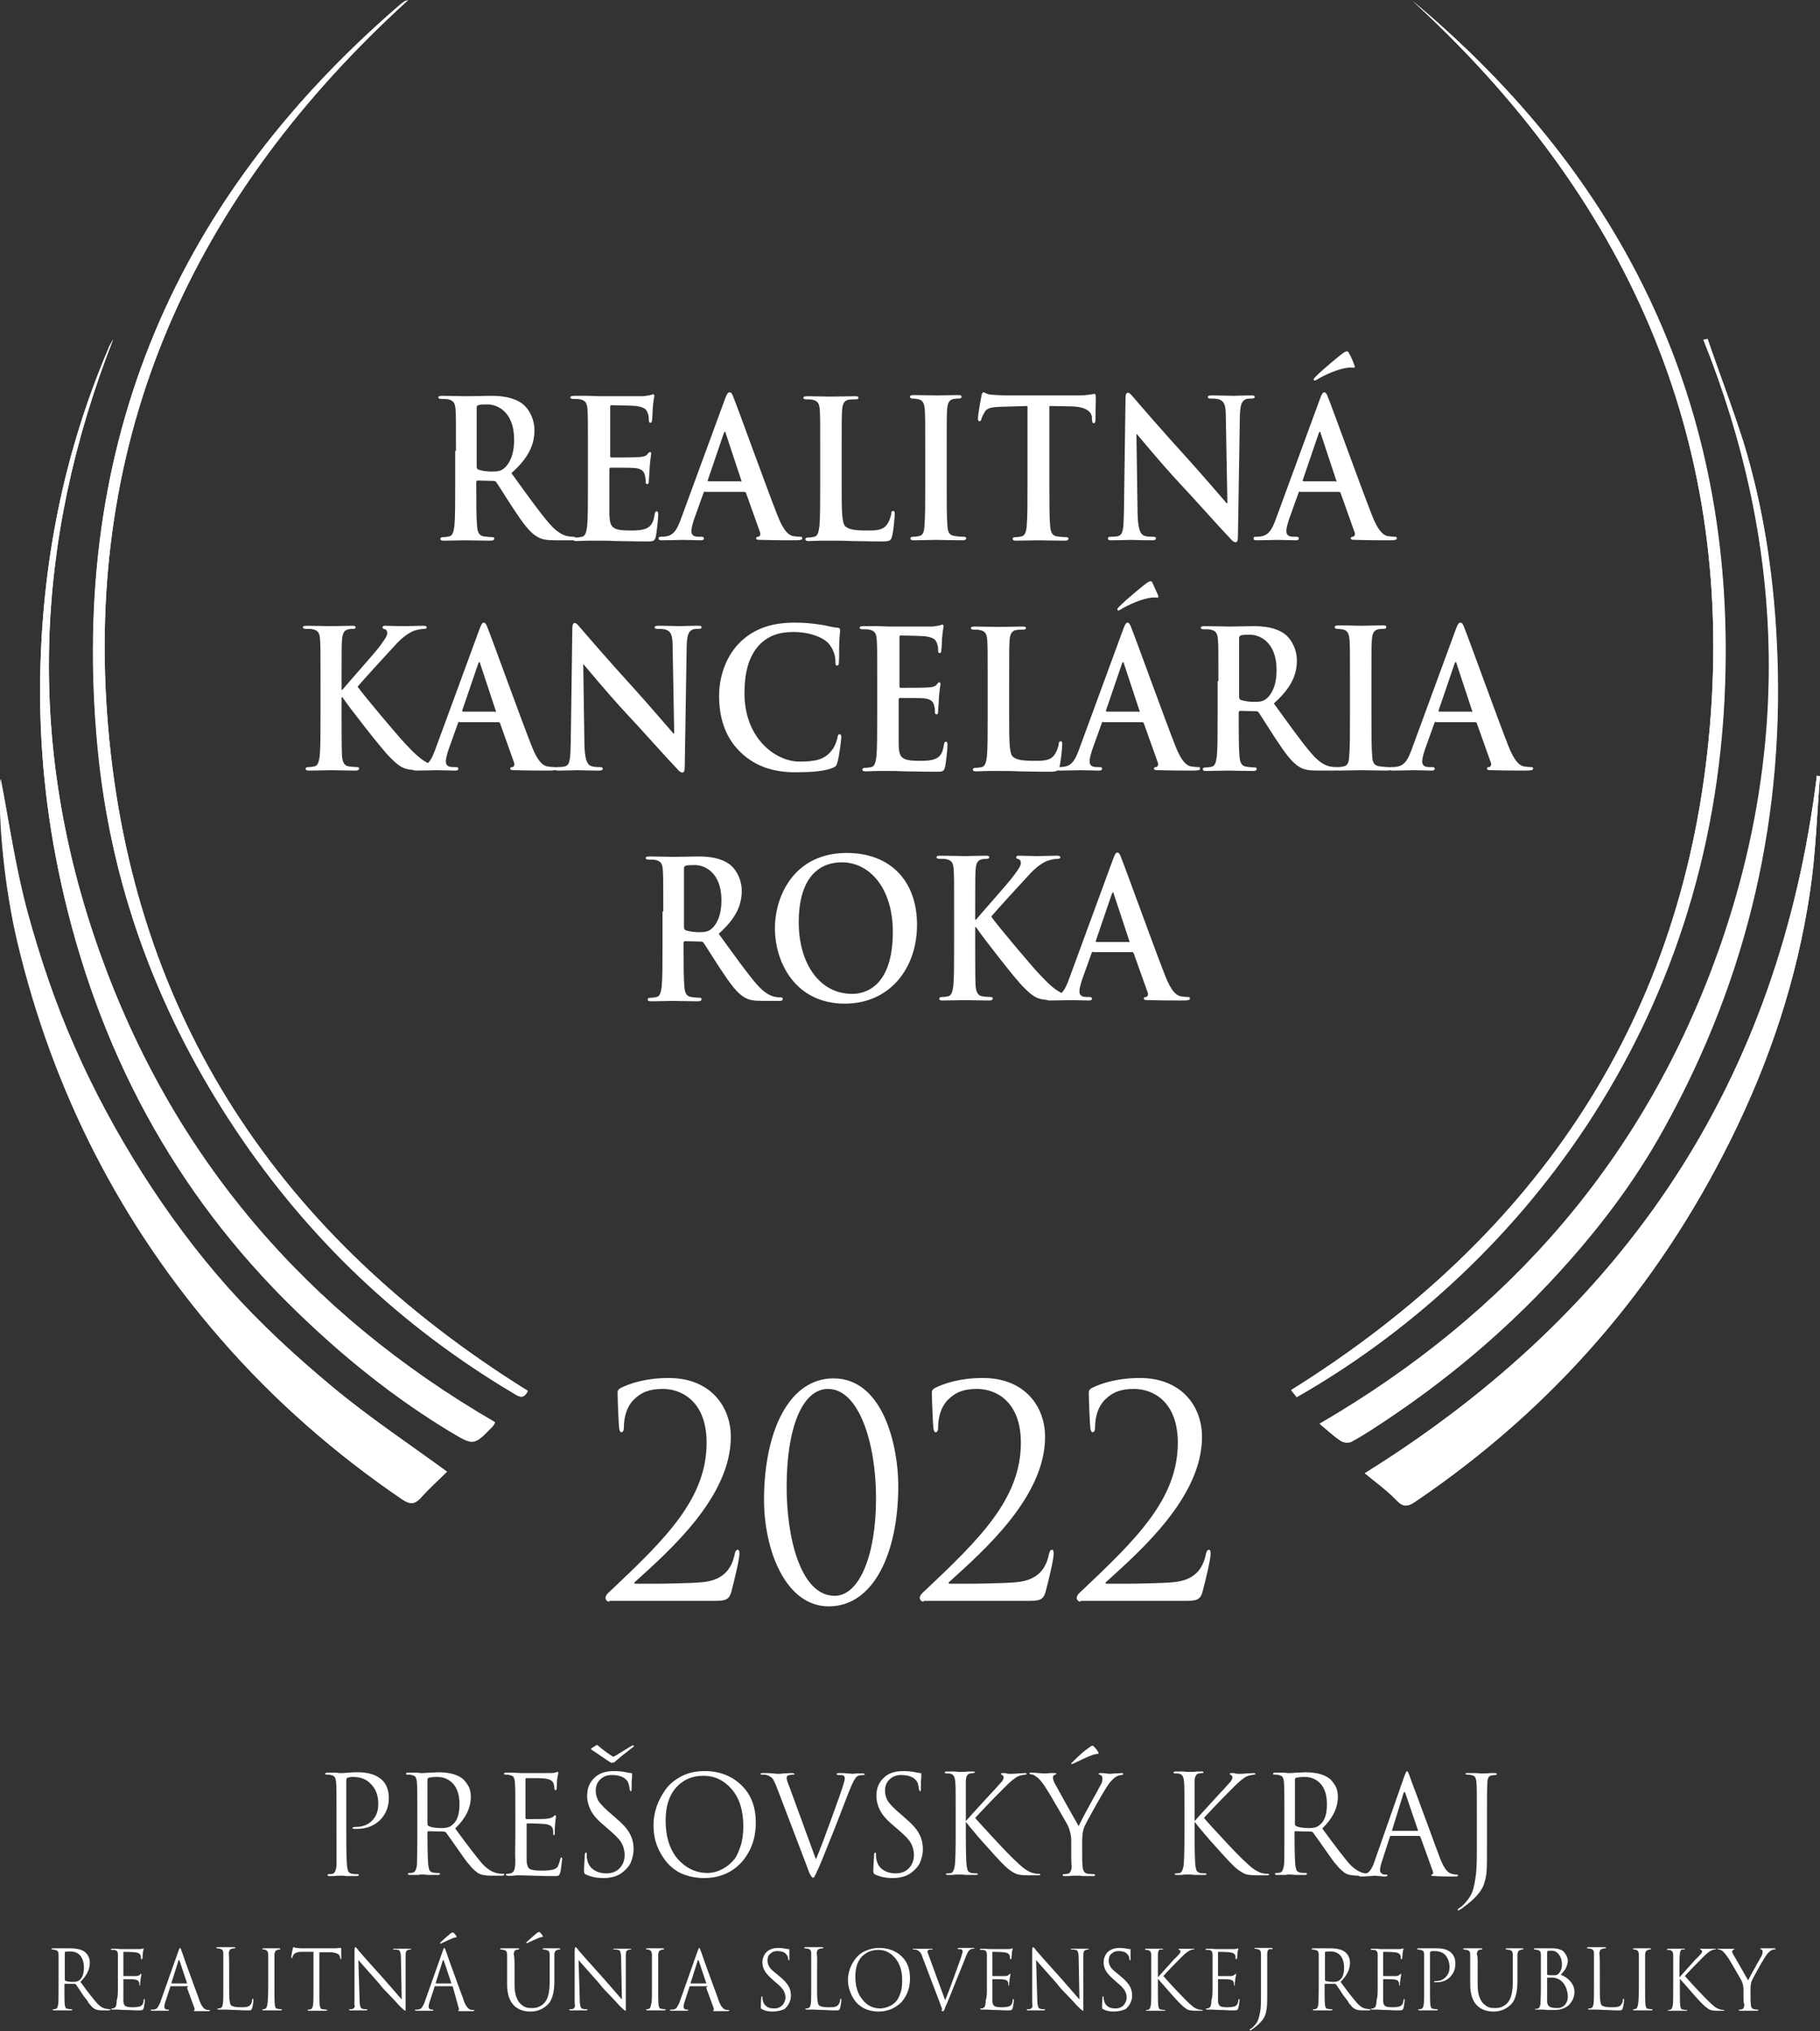
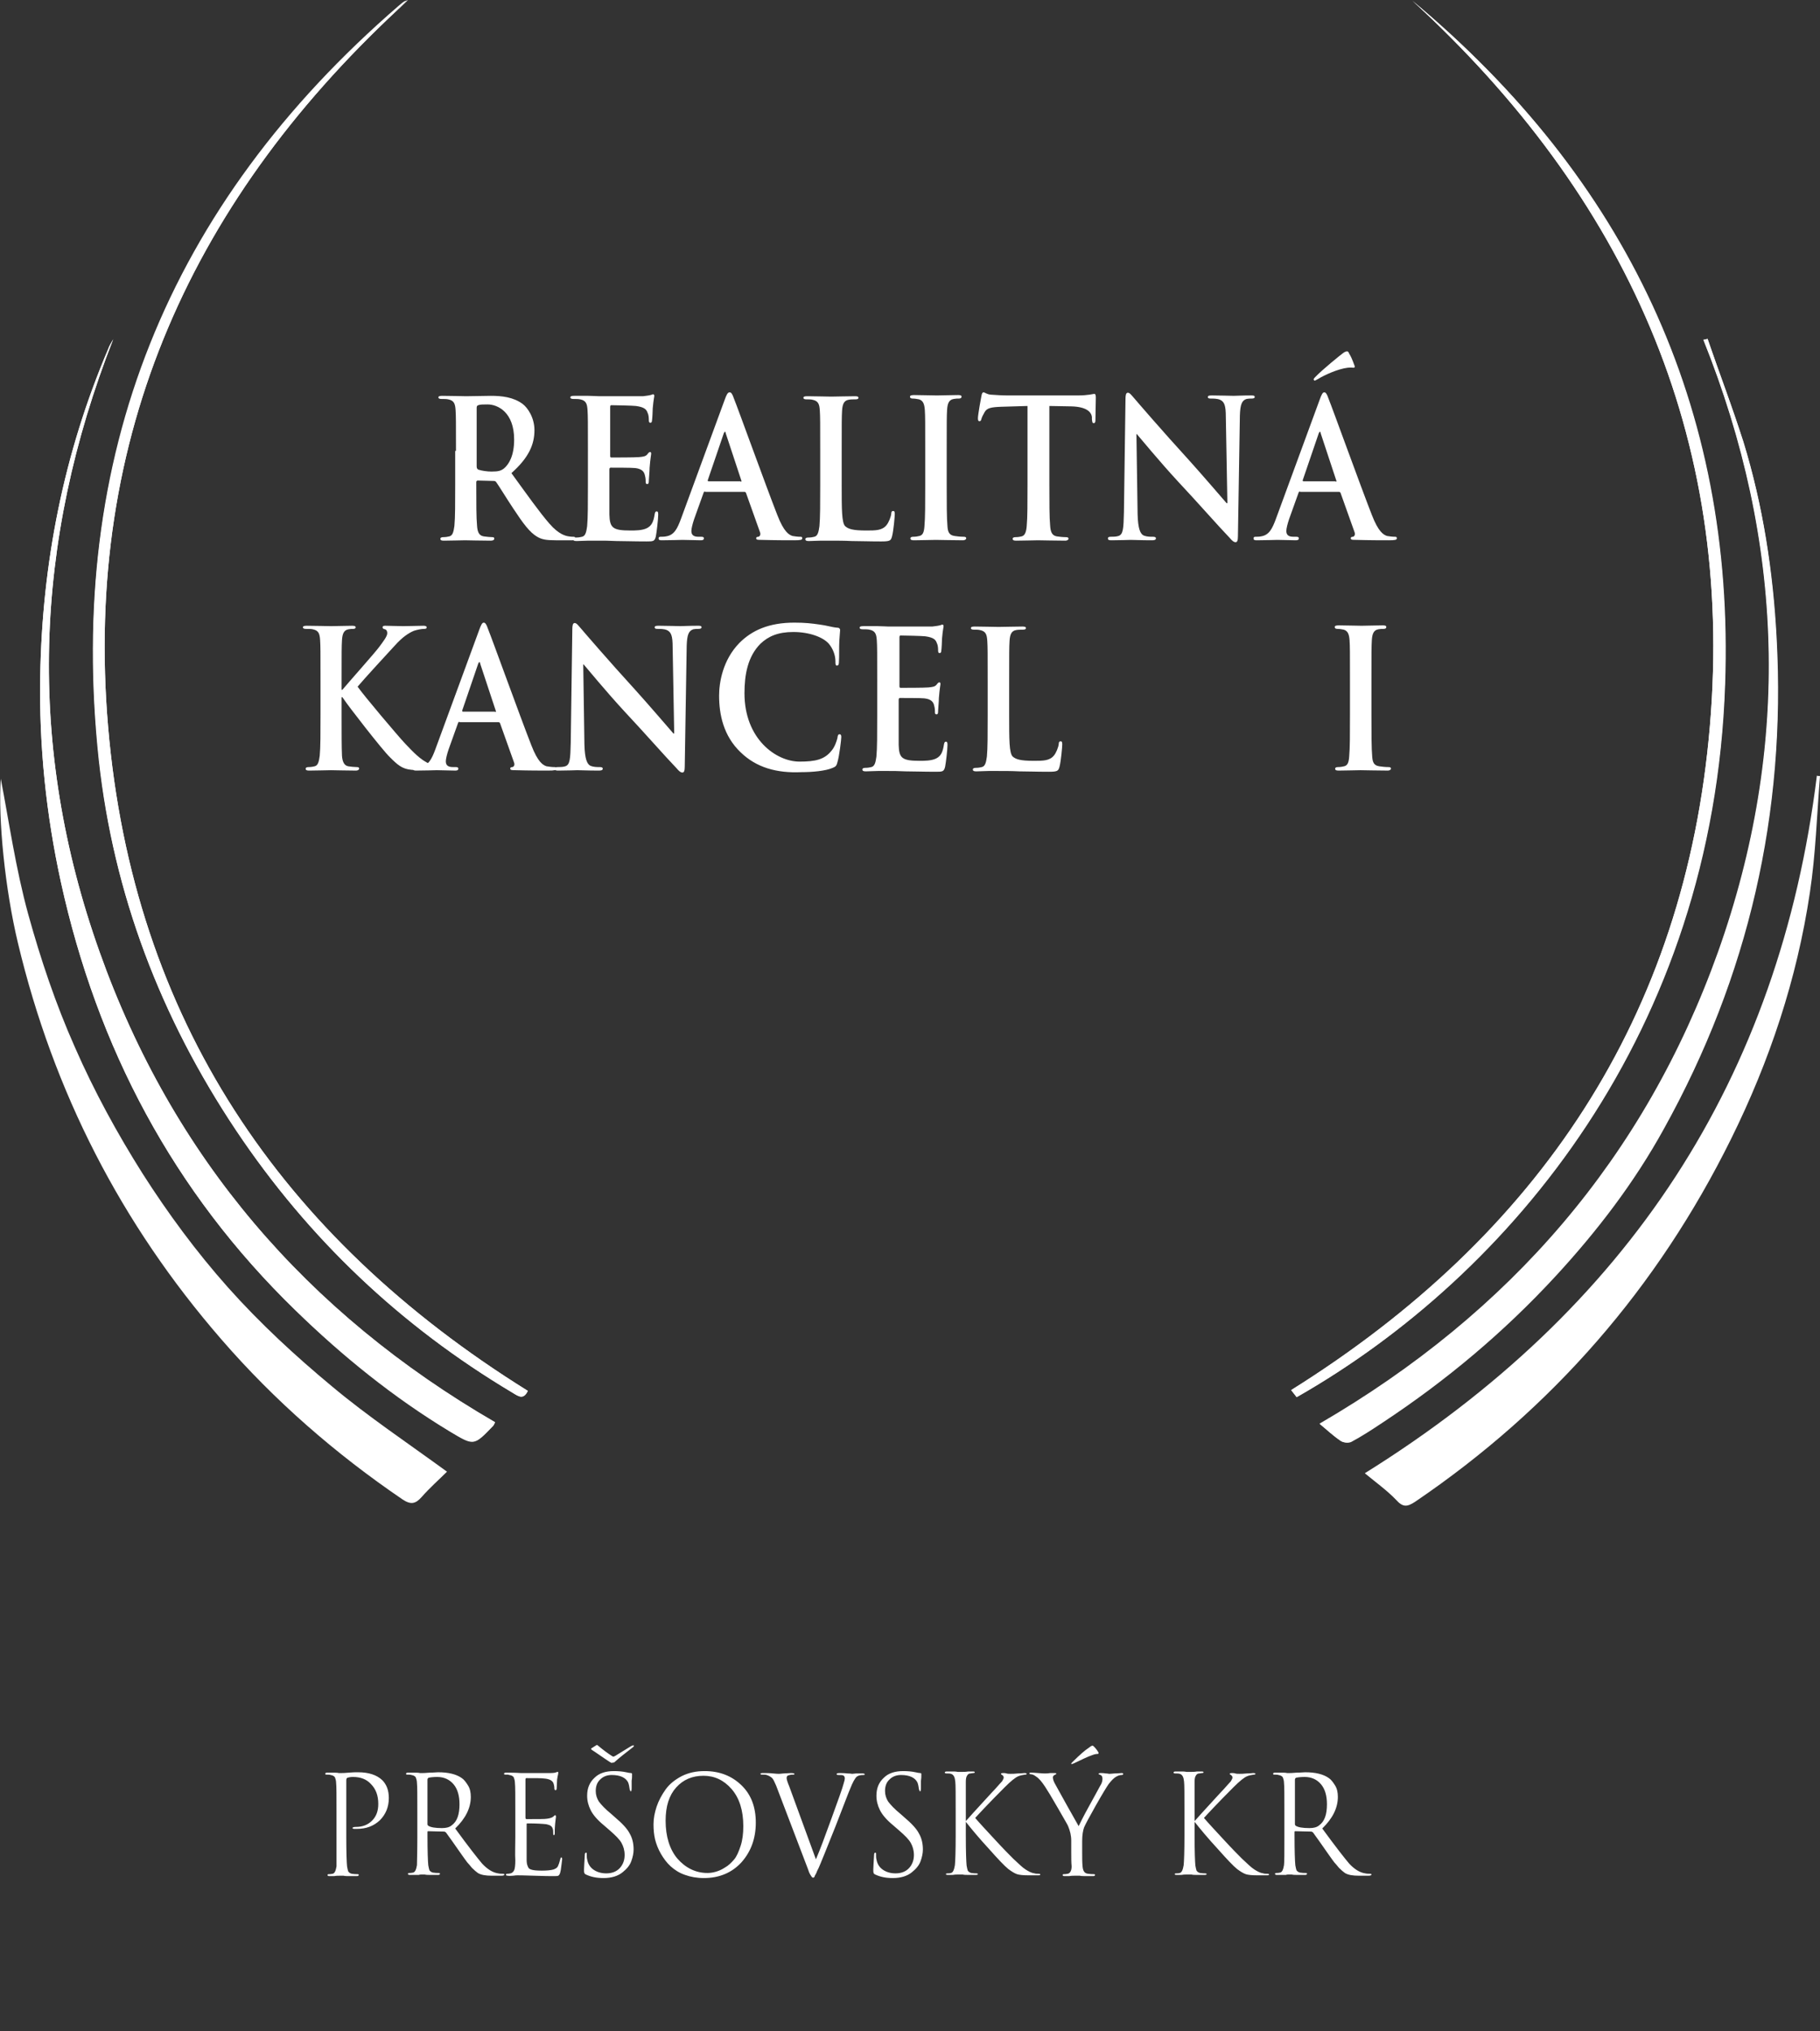
<svg xmlns="http://www.w3.org/2000/svg" version="1.1" id="Layer_1" x="0" y="0" viewBox="0 0 466.2 520.3" style="enable-background:new 0 0 466.2 520.3" xml:space="preserve">
  <rect x="0" y="0" width="466.2" height="520.3" fill="#333333" stroke="none" />
  <style>.st0{fill:#fff}</style>
  <linearGradient id="SVGID_1_" gradientUnits="userSpaceOnUse" x1="163.022" y1="190.01" x2="163.729" y2="190.717">
    <stop offset="0" style="stop-color:#dedfe3" />
    <stop offset=".178" style="stop-color:#dadbdf" />
    <stop offset=".361" style="stop-color:#cecfd3" />
    <stop offset=".546" style="stop-color:#b9bcbf" />
    <stop offset=".732" style="stop-color:#9ca0a2" />
    <stop offset=".918" style="stop-color:#787d7e" />
    <stop offset="1" style="stop-color:#656b6c" />
  </linearGradient>
  <path class="st0" d="M116.8 115.5c0-7.5 0-8.8-.1-10.4-.1-1.7-.4-2.5-1.9-2.8-.4-.1-1.1-.1-1.7-.1-.5 0-.8-.1-.8-.4 0-.3.3-.4 1-.4 2.4 0 5.2.1 6.1.1 1.5 0 4.9-.1 6.3-.1 2.8 0 5.8.3 8.2 2.1 1.2.9 3 3.4 3 6.7 0 3.6-1.4 7-5.9 11 4 5.5 7.1 9.9 9.7 12.9 2.5 2.9 4.3 3.2 5 3.3.5.1.9.1 1.2.1s.5.1.5.4c0 .4-.3.5-.8.5h-4.2c-2.5 0-3.6-.2-4.8-.9-1.9-1.1-3.6-3.4-6.1-7.2-1.8-2.7-3.8-6-4.4-6.8-.2-.3-.5-.3-.8-.3l-3.9-.1c-.2 0-.4.1-.4.4v.7c0 4.6 0 8.5.2 10.5.1 1.4.4 2.5 1.7 2.7.7.1 1.7.2 2.2.2.4 0 .5.1.5.4 0 .3-.3.5-.9.5-2.6 0-5.9-.1-6.6-.1-.8 0-3.7.1-5.4.1-.6 0-.9-.1-.9-.5 0-.2.2-.4.7-.4.7 0 1.2-.1 1.6-.2.9-.2 1.1-1.3 1.3-2.7.2-2.1.2-5.9.2-10.5v-8.7zm5.3 3.9c0 .5.1.7.4.9.9.3 2.3.5 3.4.5 1.8 0 2.4-.2 3.2-.8 1.3-1.1 2.6-3.3 2.6-7.4 0-7-4.2-9-6.8-9-1.1 0-1.9 0-2.4.2-.3.1-.4.3-.4.7v14.9z" />
  <path class="st0" d="M150.6 115.5c0-7.5 0-8.8-.1-10.4-.1-1.7-.4-2.5-1.9-2.8-.4-.1-1.1-.1-1.7-.1-.5 0-.8-.1-.8-.4 0-.3.3-.4 1-.4h3.6c1.2 0 2.2.1 2.8.1h11.2c.8-.1 1.6-.2 1.9-.3.2 0 .5-.2.7-.2.2 0 .3.2.3.4 0 .3-.2.9-.4 3.2 0 .5-.1 2.7-.2 3.2 0 .2-.1.5-.4.5s-.4-.2-.4-.7c0-.3 0-1.2-.3-1.8-.3-.9-.8-1.5-3-1.8-.8-.1-5.4-.2-6.3-.2-.2 0-.3.1-.3.5v12.4c0 .3 0 .5.3.5 1 0 6.1 0 7.1-.1 1.1-.1 1.7-.2 2.1-.7.3-.4.5-.6.7-.6.2 0 .3.1.3.4s-.2 1.1-.4 3.6c0 1-.2 2.9-.2 3.3 0 .4 0 .9-.4.9-.3 0-.4-.2-.4-.4 0-.5 0-1.1-.2-1.8-.2-1-.8-1.7-2.5-1.9-.8-.1-5.3-.1-6.3-.1-.2 0-.3.2-.3.5v11.5c.1 3.4.8 4.1 5.4 4.1 1.2 0 3 0 4.2-.6 1.2-.6 1.7-1.6 2-3.6.1-.5.2-.7.5-.7.4 0 .4.4.4.9 0 1.1-.4 4.5-.6 5.5-.3 1.3-.7 1.3-2.4 1.3-3.3 0-5.8-.1-7.7-.1-1.9-.1-3.3-.1-4.6-.1h-2.5c-1 0-2.2.1-3.1.1-.6 0-.9-.1-.9-.5 0-.2.2-.4.7-.4.7 0 1.2-.1 1.6-.2.9-.2 1.1-1.3 1.3-2.7.2-2.1.2-5.9.2-10.5v-8.8zM180.6 125.9c-.2 0-.3.1-.4.4l-2.4 6.7c-.4 1.2-.7 2.4-.7 3 0 .9.4 1.5 1.8 1.5h.7c.5 0 .7.1.7.4 0 .4-.3.5-.8.5-1.4 0-3.3-.1-4.7-.1-.5 0-2.9.1-5.3.1-.6 0-.8-.1-.8-.5 0-.3.2-.4.5-.4.4 0 1 0 1.4-.1 2.1-.3 2.9-2 3.8-4.4l11.2-30.5c.5-1.4.8-2 1.3-2 .4 0 .7.4 1.1 1.6 1.1 2.7 8.2 22.4 11.1 29.8 1.7 4.4 3 5.1 3.9 5.4.7.1 1.3.2 1.9.2.4 0 .6 0 .6.4s-.4.5-2.1.5c-1.6 0-4.9 0-8.4-.1-.8 0-1.3 0-1.3-.4 0-.3.2-.4.6-.4.3-.1.6-.5.4-1.1l-3.6-10.1c-.1-.2-.2-.3-.4-.3h-10.1zm9.1-2.5c.2 0 .3-.1.2-.3l-4-12.1c0-.2-.1-.4-.2-.4s-.2.2-.3.4l-4.1 12c0 .2 0 .3.2.3h8.2zM215.6 124.2c0 6.3 0 9.7.9 10.6.8.7 1.9 1.1 5.4 1.1 2.4 0 4.1 0 5.2-1.4.5-.6 1.1-2 1.2-2.9 0-.4.1-.7.5-.7.3 0 .4.2.4.8 0 .5-.3 4.2-.7 5.7-.3 1.1-.5 1.3-2.8 1.3-3.2 0-5.5-.1-7.5-.1-2-.1-3.6-.1-5.4-.1h-2.5c-1 0-2.2.1-3.1.1-.6 0-.9-.1-.9-.5 0-.2.2-.4.7-.4.7 0 1.2-.1 1.6-.2.9-.2 1.1-1.3 1.3-2.7.2-2.1.2-5.9.2-10.5v-8.7c0-7.5 0-8.8-.1-10.4-.1-1.7-.4-2.5-1.9-2.8-.4-.1-.9-.1-1.5-.1-.5 0-.8-.1-.8-.4 0-.3.3-.4 1-.4 2.1 0 4.9.1 6.1.1 1.1 0 4.3-.1 6.1-.1.6 0 .9.1.9.4 0 .3-.3.4-.8.4s-1.2 0-1.7.1c-1.2.2-1.6 1.1-1.7 2.8-.1 1.6-.1 2.9-.1 10.4v8.6zM237 115.5c0-7.5 0-8.8-.1-10.4-.1-1.7-.5-2.5-1.5-2.8-.5-.1-1.1-.2-1.6-.2-.4 0-.7-.1-.7-.5 0-.3.4-.4 1.1-.4 1.7 0 4.5.1 5.8.1 1.1 0 3.8-.1 5.4-.1.6 0 .9.1.9.4 0 .4-.3.5-.7.5s-.8 0-1.3.1c-1.2.2-1.6 1.1-1.7 2.8-.1 1.6-.1 2.9-.1 10.4v8.7c0 4.8 0 8.6.2 10.8.1 1.3.4 2.2 1.8 2.4.6.1 1.6.2 2.3.2.5 0 .7.1.7.4 0 .3-.4.5-.8.5-2.9 0-5.8-.1-7-.1-1 0-3.8.1-5.6.1-.6 0-.9-.1-.9-.5 0-.2.2-.4.7-.4.7 0 1.2-.1 1.6-.2.9-.2 1.2-1 1.3-2.5.2-2.1.2-5.9.2-10.7v-8.6zM263.2 104l-6.7.2c-2.6.1-3.7.3-4.3 1.4-.4.7-.7 1.3-.8 1.7-.1.4-.2.6-.5.6s-.4-.2-.4-.8c0-.8.8-5.3.9-5.7.1-.6.3-.9.5-.9.4 0 .8.5 1.9.6 1.3.1 3 .2 4.5.2H276c1.4 0 2.4-.1 3.1-.2.7-.1 1-.2 1.2-.2.3 0 .4.3.4 1 0 1-.1 4.4-.1 5.7 0 .5-.1.8-.4.8-.4 0-.4-.2-.5-1v-.5c-.1-1.3-1.3-2.7-5.3-2.8l-5.6-.1v20.2c0 4.5 0 8.4.2 10.5.1 1.4.4 2.5 1.7 2.7.6.1 1.6.2 2.3.2.5 0 .7.1.7.4 0 .3-.4.5-.8.5-2.9 0-5.8-.1-7-.1-1 0-3.8.1-5.6.1-.6 0-.9-.1-.9-.5 0-.2.2-.4.7-.4.7 0 1.2-.1 1.6-.2.9-.2 1.2-1.3 1.3-2.7.2-2.1.2-5.9.2-10.5V104zM291.4 131.7c.1 3.8.7 5.1 1.6 5.5.8.3 1.6.3 2.3.3.5 0 .8.1.8.4 0 .4-.4.5-1 .5-2.9 0-4.7-.1-5.5-.1-.4 0-2.5.1-4.8.1-.6 0-1 0-1-.5 0-.3.3-.4.7-.4.6 0 1.4 0 2-.2 1.2-.4 1.3-1.8 1.4-6.1l.4-28.9c0-1 .1-1.7.6-1.7s.9.6 1.7 1.5c.5.6 7.3 8.5 13.8 15.6 3 3.3 9.1 10.4 9.8 11.2h.2l-.4-22.1c0-3-.4-3.9-1.5-4.4-.7-.3-1.7-.3-2.4-.3-.5 0-.7-.1-.7-.4 0-.4.5-.4 1.2-.4 2.3 0 4.5.1 5.4.1.5 0 2.2-.1 4.4-.1.6 0 1 0 1 .4 0 .3-.3.4-.8.4-.4 0-.8 0-1.3.1-1.2.4-1.6 1.4-1.7 4.2l-.5 31c0 1.1-.2 1.5-.6 1.5-.5 0-1-.5-1.5-1.1-2.8-2.9-8.5-9.4-13.2-14.4-4.9-5.3-9.8-11.3-10.6-12.2h-.1l.3 20.5zM333 125.9c-.2 0-.3.1-.4.4l-2.4 6.7c-.4 1.2-.7 2.4-.7 3 0 .9.4 1.5 1.8 1.5h.7c.5 0 .7.1.7.4 0 .4-.3.5-.8.5-1.4 0-3.3-.1-4.7-.1-.5 0-2.9.1-5.3.1-.6 0-.8-.1-.8-.5 0-.3.2-.4.5-.4.4 0 1 0 1.4-.1 2.1-.3 2.9-2 3.8-4.4l11.2-30.5c.5-1.4.8-2 1.2-2 .4 0 .7.4 1.1 1.6 1.1 2.7 8.2 22.4 11.1 29.8 1.7 4.4 3 5.1 3.9 5.4.7.1 1.3.2 1.9.2.4 0 .6 0 .6.4s-.4.5-2.1.5c-1.6 0-4.9 0-8.4-.1-.8 0-1.3 0-1.3-.4 0-.3.2-.4.6-.4.3-.1.6-.5.4-1.1l-3.6-10.1c-.1-.2-.2-.3-.4-.3h-10zm9.1-2.5c.2 0 .3-.1.2-.3l-4-12.1c0-.2-.1-.4-.2-.4s-.2.2-.3.4l-4.1 12c0 .2 0 .3.2.3h8.2zm4.8-29.9c.3.6 0 .7-.2.7s-.6-.1-1.5 0c-2.5.3-6 1.9-7.6 2.9-.4.2-.7.4-.8.4-.1 0-.3-.1-.3-.3 0-.2.2-.4.4-.6 1.8-1.9 6.5-5.7 7.2-6.2.4-.3.8-.4.9-.4.3 0 .4.1.6.6.4.6.8 1.5 1.3 2.9zM87.5 176.7h.2c1.5-1.8 8-9.1 9.3-10.8 1.2-1.6 2.2-2.9 2.2-3.7 0-.5-.2-.9-.6-1-.4-.1-.6-.2-.6-.5s.2-.4.7-.4c.9 0 3.4.1 4.6.1 1.4 0 3.8-.1 5.2-.1.4 0 .8.1.8.4 0 .3-.2.4-.7.4-.6 0-1.7.2-2.6.5-1.4.6-2.9 1.6-4.8 3.7-1.4 1.5-8.1 8.8-9.6 10.6 1.6 2.3 10.4 12.7 12.1 14.5 2 2.1 4 4.3 6.4 5.3 1.3.6 2.2.7 2.8.7.3 0 .6.1.6.4 0 .3-.2.5-1.1.5h-3.9c-1.3 0-2.1 0-3.1-.1-2.4-.2-3.6-1.3-5.5-3.2-2-1.9-10.8-13.3-11.7-14.7l-.5-.7h-.2v4.5c0 4.5 0 8.4.1 10.5.1 1.4.5 2.5 1.6 2.7.6.1 1.6.2 2.2.2.4 0 .6.1.6.4 0 .3-.4.5-.8.5-2.5 0-5.3-.1-6.4-.1-1 0-3.8.1-5.6.1-.6 0-.9-.1-.9-.5 0-.2.2-.4.7-.4.7 0 1.2-.1 1.6-.2.9-.2 1.1-1.3 1.3-2.7.2-2.1.2-5.9.2-10.5v-8.7c0-7.5 0-8.8-.1-10.4-.1-1.7-.4-2.5-1.9-2.8-.4-.1-1.1-.1-1.7-.1-.5 0-.8-.1-.8-.4 0-.3.3-.4 1-.4 2.4 0 5.2.1 6.2.1s3.9-.1 5.4-.1c.6 0 .9.1.9.4 0 .3-.3.4-.6.4-.4 0-.7 0-1.2.1-1.2.2-1.6 1.1-1.7 2.8-.1 1.6-.1 2.9-.1 10.4v2.3z" />
  <path class="st0" d="M117.7 184.9c-.2 0-.3.1-.4.4l-2.4 6.7c-.4 1.2-.7 2.4-.7 3 0 .9.4 1.5 1.8 1.5h.7c.5 0 .7.1.7.4 0 .4-.3.5-.8.5-1.4 0-3.3-.1-4.7-.1-.5 0-2.9.1-5.3.1-.6 0-.8-.1-.8-.5 0-.3.2-.4.5-.4.4 0 1 0 1.4-.1 2.1-.3 2.9-2 3.8-4.4l11.2-30.5c.5-1.4.8-2 1.2-2 .4 0 .7.4 1.1 1.6 1.1 2.7 8.2 22.4 11.1 29.8 1.7 4.4 3 5.1 3.9 5.4.7.1 1.3.2 1.9.2.4 0 .6 0 .6.4s-.4.5-2.1.5c-1.6 0-4.9 0-8.4-.1-.8 0-1.3 0-1.3-.4 0-.3.2-.4.6-.4.3-.1.6-.5.4-1.1l-3.6-10.1c-.1-.2-.2-.3-.4-.3h-10zm9.1-2.5c.2 0 .3-.1.2-.3l-4-12.1c0-.2-.1-.4-.2-.4s-.2.2-.3.4l-4.1 12c0 .2 0 .3.2.3h8.2z" />
  <path class="st0" d="M149.7 190.7c.1 3.8.7 5.1 1.6 5.5.8.3 1.6.3 2.3.3.5 0 .8.1.8.4 0 .4-.4.5-1 .5-2.9 0-4.7-.1-5.5-.1-.4 0-2.5.1-4.8.1-.6 0-1 0-1-.5 0-.3.3-.4.7-.4.6 0 1.4 0 2-.2 1.2-.4 1.3-1.8 1.4-6.1l.4-28.9c0-1 .1-1.7.6-1.7s.9.6 1.7 1.5c.5.6 7.3 8.5 13.8 15.6 3 3.3 9.1 10.4 9.8 11.2h.2l-.4-22.1c0-3-.4-3.9-1.5-4.4-.7-.3-1.7-.3-2.4-.3-.5 0-.7-.1-.7-.4 0-.4.5-.4 1.2-.4 2.3 0 4.5.1 5.4.1.5 0 2.2-.1 4.4-.1.6 0 1 0 1 .4 0 .3-.3.4-.8.4-.4 0-.8 0-1.3.1-1.2.4-1.6 1.4-1.7 4.2l-.5 31c0 1.1-.2 1.5-.6 1.5-.5 0-1-.5-1.5-1.1-2.8-2.9-8.5-9.4-13.2-14.4-4.9-5.3-9.8-11.3-10.6-12.2h-.1l.3 20.5zM189.7 192.7c-4.4-4.2-5.5-9.7-5.5-14.5 0-3.3.9-9.1 5.2-13.5 3.2-3.2 7.5-5.2 14.1-5.2 2.8 0 4.4.2 6.5.5 1.7.2 3.1.7 4.5.8.5 0 .7.3.7.6 0 .4-.1 1-.2 2.7-.1 1.6 0 4.3-.1 5.3 0 .7-.1 1.1-.5 1.1s-.4-.4-.4-1.1c0-1.5-.6-3.2-1.7-4.5-1.5-1.7-5-3-9.1-3-3.9 0-6.4 1.1-8.4 3-3.3 3.3-4.1 8-4.1 12.7 0 11.7 8.1 17.5 14.1 17.5 4 0 6.4-.5 8.2-2.8.8-.9 1.3-2.4 1.5-3.2.1-.8.2-1 .6-1 .3 0 .4.3.4.7 0 .6-.5 4.9-1 6.5-.2.8-.4 1.1-1.2 1.4-1.8.8-5.2 1.1-8 1.1-6.4.3-11.6-1.2-15.6-5.1zM224.7 174.5c0-7.5 0-8.8-.1-10.4-.1-1.7-.4-2.5-1.9-2.8-.4-.1-1.1-.1-1.7-.1-.5 0-.8-.1-.8-.4 0-.3.3-.4 1-.4h3.6c1.2 0 2.2.1 2.8.1h11.2c.8-.1 1.6-.2 1.9-.3.2 0 .5-.2.7-.2s.3.2.3.4c0 .3-.2.9-.4 3.2 0 .5-.1 2.7-.2 3.2 0 .2-.1.5-.4.5s-.4-.2-.4-.7c0-.3 0-1.2-.3-1.8-.3-.9-.8-1.5-3-1.8-.8-.1-5.4-.2-6.3-.2-.2 0-.3.1-.3.5v12.4c0 .3 0 .5.3.5 1 0 6.1 0 7.1-.1 1.1-.1 1.7-.2 2.1-.7.3-.4.5-.6.7-.6.2 0 .3.1.3.4s-.2 1.1-.4 3.6c0 1-.2 2.9-.2 3.3 0 .4 0 .9-.4.9-.3 0-.4-.2-.4-.4 0-.5 0-1.1-.2-1.8-.2-1-.8-1.7-2.5-1.9-.8-.1-5.3-.1-6.3-.1-.2 0-.3.2-.3.5v11.5c.1 3.4.8 4.1 5.4 4.1 1.2 0 3 0 4.2-.6s1.7-1.6 2-3.6c.1-.5.2-.7.5-.7.4 0 .4.4.4.9 0 1.1-.4 4.5-.6 5.5-.3 1.3-.7 1.3-2.4 1.3-3.3 0-5.8-.1-7.7-.1-1.9-.1-3.3-.1-4.6-.1h-2.5c-1 0-2.2.1-3.1.1-.6 0-.9-.1-.9-.5 0-.2.2-.4.7-.4.7 0 1.2-.1 1.6-.2.9-.2 1.1-1.3 1.3-2.7.2-2.1.2-5.9.2-10.5v-8.8zM258.5 183.2c0 6.3 0 9.7.9 10.6.8.7 1.9 1.1 5.4 1.1 2.4 0 4.1 0 5.2-1.4.5-.6 1.1-2 1.2-2.9 0-.4.1-.7.5-.7.3 0 .4.2.4.8 0 .5-.3 4.2-.7 5.7-.3 1.1-.5 1.3-2.8 1.3-3.2 0-5.5-.1-7.5-.1-2-.1-3.6-.1-5.4-.1h-2.5c-1 0-2.2.1-3.1.1-.6 0-.9-.1-.9-.5 0-.2.2-.4.7-.4.7 0 1.2-.1 1.6-.2.9-.2 1.1-1.3 1.3-2.7.2-2.1.2-5.9.2-10.5v-8.7c0-7.5 0-8.8-.1-10.4-.1-1.7-.4-2.5-1.9-2.8-.4-.1-.9-.1-1.5-.1-.5 0-.8-.1-.8-.4 0-.3.3-.4 1-.4 2.1 0 4.9.1 6.1.1 1.1 0 4.3-.1 6.1-.1.6 0 .9.1.9.4 0 .3-.3.4-.8.4s-1.2 0-1.7.1c-1.2.2-1.6 1.1-1.7 2.8-.1 1.6-.1 2.9-.1 10.4v8.6z" />
-   <path class="st0" d="M282.6 184.9c-.2 0-.3.1-.4.4l-2.4 6.7c-.4 1.2-.7 2.4-.7 3 0 .9.4 1.5 1.8 1.5h.7c.5 0 .7.1.7.4 0 .4-.3.5-.8.5-1.4 0-3.3-.1-4.7-.1-.5 0-2.9.1-5.3.1-.6 0-.8-.1-.8-.5 0-.3.2-.4.5-.4.4 0 1 0 1.4-.1 2.1-.3 2.9-2 3.8-4.4l11.2-30.5c.5-1.4.8-2 1.2-2 .4 0 .7.4 1.1 1.6 1.1 2.7 8.2 22.4 11.1 29.8 1.7 4.4 3 5.1 3.9 5.4.7.1 1.3.2 1.9.2.4 0 .6 0 .6.4s-.4.5-2.1.5c-1.6 0-4.9 0-8.4-.1-.8 0-1.3 0-1.3-.4 0-.3.2-.4.6-.4.3-.1.6-.5.4-1.1l-3.6-10.1c-.1-.2-.2-.3-.4-.3h-10zm9.1-2.5c.2 0 .3-.1.2-.3l-4-12.1c0-.2-.1-.4-.2-.4s-.2.2-.3.4l-4.1 12c0 .2 0 .3.2.3h8.2zm4.9-30c.3.6 0 .7-.2.7s-.6-.1-1.5 0c-2.5.3-6 1.9-7.6 2.9-.4.2-.7.4-.8.4-.1 0-.3-.1-.3-.3 0-.2.2-.4.4-.6 1.8-1.9 6.5-5.7 7.2-6.2.4-.3.8-.4.9-.4.3 0 .4.1.6.6.3.7.7 1.6 1.3 2.9zM312.1 174.5c0-7.5 0-8.8-.1-10.4-.1-1.7-.4-2.5-1.9-2.8-.4-.1-1.1-.1-1.7-.1-.5 0-.8-.1-.8-.4 0-.3.3-.4 1-.4 2.4 0 5.2.1 6.1.1 1.5 0 4.9-.1 6.3-.1 2.8 0 5.8.3 8.2 2.1 1.2.9 3 3.4 3 6.7 0 3.6-1.4 7-5.9 11 4 5.5 7.1 9.9 9.7 12.9 2.5 2.9 4.3 3.2 5 3.3.5.1.9.1 1.2.1.4 0 .5.1.5.4 0 .4-.3.5-.8.5h-4.2c-2.5 0-3.6-.2-4.8-.9-1.9-1.1-3.6-3.4-6.1-7.2-1.8-2.7-3.8-6-4.4-6.8-.2-.3-.5-.3-.8-.3l-3.9-.1c-.2 0-.4.1-.4.4v.7c0 4.6 0 8.5.2 10.5.1 1.4.4 2.5 1.7 2.7.7.1 1.7.2 2.2.2.4 0 .5.1.5.4 0 .3-.3.5-.9.5-2.6 0-5.9-.1-6.6-.1-.8 0-3.7.1-5.4.1-.6 0-.9-.1-.9-.5 0-.2.2-.4.7-.4.7 0 1.2-.1 1.6-.2.9-.2 1.1-1.3 1.3-2.7.2-2.1.2-5.9.2-10.5v-8.7zm5.3 3.9c0 .5.1.7.4.9.9.3 2.3.5 3.4.5 1.8 0 2.4-.2 3.2-.8 1.3-1.1 2.6-3.3 2.6-7.4 0-7-4.2-9-6.8-9-1.1 0-1.9 0-2.4.2-.3.1-.4.3-.4.7v14.9z" />
  <path class="st0" d="M345.8 174.5c0-7.5 0-8.8-.1-10.4-.1-1.7-.5-2.5-1.5-2.8-.5-.1-1.1-.2-1.6-.2-.4 0-.7-.1-.7-.5 0-.3.4-.4 1.1-.4 1.7 0 4.5.1 5.8.1 1.1 0 3.8-.1 5.4-.1.6 0 .9.1.9.4 0 .4-.3.5-.7.5-.4 0-.8 0-1.3.1-1.2.2-1.6 1.1-1.7 2.8-.1 1.6-.1 2.9-.1 10.4v8.7c0 4.8 0 8.6.2 10.8.1 1.3.4 2.2 1.8 2.4.6.1 1.6.2 2.3.2.5 0 .7.1.7.4 0 .3-.4.5-.8.5-2.9 0-5.8-.1-7-.1-1 0-3.8.1-5.6.1-.6 0-.9-.1-.9-.5 0-.2.2-.4.7-.4.7 0 1.2-.1 1.6-.2.9-.2 1.2-1 1.3-2.5.2-2.1.2-5.9.2-10.7v-8.6z" />
-   <path class="st0" d="M367.8 184.9c-.2 0-.3.1-.4.4L365 192c-.4 1.2-.7 2.4-.7 3 0 .9.4 1.5 1.8 1.5h.7c.5 0 .7.1.7.4 0 .4-.3.5-.8.5-1.4 0-3.3-.1-4.7-.1-.5 0-2.9.1-5.3.1-.6 0-.8-.1-.8-.5 0-.3.2-.4.5-.4.4 0 1 0 1.4-.1 2.1-.3 2.9-2 3.8-4.4l11.2-30.5c.5-1.4.8-2 1.3-2 .4 0 .7.4 1.1 1.6 1.1 2.7 8.2 22.4 11.1 29.8 1.7 4.4 3 5.1 3.9 5.4.7.1 1.3.2 1.9.2.4 0 .6 0 .6.4s-.4.5-2.1.5c-1.6 0-4.9 0-8.4-.1-.8 0-1.3 0-1.3-.4 0-.3.2-.4.6-.4.3-.1.6-.5.4-1.1l-3.6-10.1c-.1-.2-.2-.3-.4-.3h-10.1zm9.1-2.5c.2 0 .3-.1.2-.3l-4-12.1c0-.2-.1-.4-.2-.4s-.2.2-.3.4l-4.1 12c0 .2 0 .3.2.3h8.2zM169.9 233.5c0-7.5 0-8.8-.1-10.4-.1-1.7-.4-2.5-1.9-2.8-.4-.1-1.1-.1-1.7-.1-.5 0-.8-.1-.8-.4 0-.3.3-.4 1-.4 2.4 0 5.2.1 6.1.1 1.5 0 4.9-.1 6.3-.1 2.8 0 5.8.3 8.2 2.1 1.2.9 3 3.4 3 6.7 0 3.6-1.4 7-5.9 11 4 5.5 7.1 9.9 9.7 12.9 2.5 2.9 4.3 3.2 5 3.3.5.1.9.1 1.2.1.4 0 .5.1.5.4 0 .4-.3.5-.8.5h-4.2c-2.5 0-3.6-.2-4.8-.9-1.9-1.1-3.6-3.4-6.1-7.2-1.8-2.7-3.8-6-4.4-6.8-.2-.3-.5-.3-.8-.3l-3.9-.1c-.2 0-.4.1-.4.4v.7c0 4.6 0 8.5.2 10.5.1 1.4.4 2.5 1.7 2.7.7.1 1.7.2 2.2.2.4 0 .5.1.5.4 0 .3-.3.5-.9.5-2.6 0-5.9-.1-6.6-.1-.8 0-3.7.1-5.4.1-.6 0-.9-.1-.9-.5 0-.2.2-.4.7-.4.7 0 1.2-.1 1.6-.2.9-.2 1.1-1.3 1.3-2.7.2-2.1.2-5.9.2-10.5v-8.7zm5.3 3.9c0 .5.1.7.4.9.9.3 2.3.5 3.4.5 1.8 0 2.4-.2 3.2-.8 1.3-1.1 2.6-3.3 2.6-7.4 0-7-4.2-9-6.8-9-1.1 0-1.9 0-2.4.2-.3.1-.4.3-.4.7v14.9zM198.5 237.8c0-8.4 5-19.3 18.4-19.3 11.1 0 18 7.1 18 18.4s-7.1 20.2-18.5 20.2c-12.7 0-17.9-10.6-17.9-19.3zm30.2.9c0-11-5.8-17.8-13.1-17.8-5.1 0-11 3.1-11 15.4 0 10.2 5.1 18.3 13.7 18.3 3.2 0 10.4-1.7 10.4-15.9zM249.8 235.6h.2c1.5-1.8 8-9.1 9.3-10.8 1.2-1.6 2.2-2.9 2.2-3.7 0-.5-.2-.9-.6-1-.4-.1-.6-.2-.6-.5s.2-.4.7-.4c.9 0 3.4.1 4.6.1 1.4 0 3.8-.1 5.2-.1.4 0 .8.1.8.4 0 .3-.2.4-.7.4-.6 0-1.7.2-2.6.5-1.4.6-2.9 1.6-4.8 3.7-1.4 1.5-8.1 8.8-9.6 10.6 1.6 2.3 10.4 12.7 12.1 14.5 2 2.1 4 4.3 6.4 5.3 1.3.6 2.2.7 2.8.7.3 0 .6.1.6.4 0 .3-.2.5-1.1.5h-3.9c-1.3 0-2.1 0-3.1-.1-2.4-.2-3.6-1.3-5.5-3.2-2-1.9-10.8-13.3-11.7-14.7l-.5-.7h-.2v4.5c0 4.5 0 8.4.1 10.5.1 1.4.5 2.5 1.6 2.7.6.1 1.6.2 2.2.2.4 0 .6.1.6.4 0 .3-.4.5-.8.5-2.5 0-5.3-.1-6.4-.1-1 0-3.8.1-5.6.1-.6 0-.9-.1-.9-.5 0-.2.2-.4.7-.4.7 0 1.2-.1 1.6-.2.9-.2 1.1-1.3 1.3-2.7.2-2.1.2-5.9.2-10.5v-8.7c0-7.5 0-8.8-.1-10.4-.1-1.7-.4-2.5-1.9-2.8-.4-.1-1.1-.1-1.7-.1-.5 0-.8-.1-.8-.4 0-.3.3-.4 1-.4 2.4 0 5.2.1 6.2.1s3.9-.1 5.4-.1c.6 0 .9.1.9.4 0 .3-.3.4-.6.4-.4 0-.7 0-1.2.1-1.2.2-1.6 1.1-1.7 2.8-.1 1.6-.1 2.9-.1 10.4v2.3z" />
-   <path class="st0" d="M280 243.8c-.2 0-.3.1-.4.4l-2.4 6.7c-.4 1.2-.7 2.4-.7 3 0 .9.4 1.5 1.8 1.5h.7c.5 0 .7.1.7.4 0 .4-.3.5-.8.5-1.4 0-3.3-.1-4.7-.1-.5 0-2.9.1-5.3.1-.6 0-.8-.1-.8-.5 0-.3.2-.4.5-.4.4 0 1 0 1.4-.1 2.1-.3 2.9-2 3.8-4.4l11.2-30.5c.5-1.4.8-2 1.2-2 .4 0 .7.4 1.1 1.6 1.1 2.7 8.2 22.4 11.1 29.8 1.7 4.4 3 5.1 3.9 5.4.7.1 1.3.2 1.9.2.4 0 .6 0 .6.4s-.4.5-2.1.5c-1.6 0-4.9 0-8.4-.1-.8 0-1.3 0-1.3-.4 0-.3.2-.4.6-.4.3-.1.6-.5.4-1.1l-3.6-10.1c-.1-.2-.2-.3-.4-.3h-10zm9.1-2.4c.2 0 .3-.1.2-.3l-4-12.1c0-.2-.1-.4-.2-.4s-.2.2-.3.4l-4.1 12c0 .2 0 .3.2.3h8.2zM156.1 410.3c-.5 0-1-.4-1-1s.7-1.3 1.3-1.8c14.1-13.3 24.6-23.6 24.6-37.9 0-10.7-6.5-13.8-11.2-13.8-3.4 0-5.5.8-7.5 2.8-1.7 1.7-2.5 4.3-2.5 7.2 0 .7-.3 1.1-.6 1.1s-.5-.3-.6-1c-.1-.7-.4-6.9-.4-9.2 0-.4.1-.7.7-1.1 2.6-1.3 6.7-2.6 12.4-2.6 10.6 0 15.9 7.2 15.9 15.1 0 15.4-15.8 29.2-24.5 37.1-.4.3-.2.5.1.5h5.1c1.2 0 9.5-.1 12.1-.4 5.1-.5 7.4-3.2 8.2-7.2.2-.8.4-1.1.8-1.1s.4.7.4 1.1c0 1.4-1.4 7.2-2.1 9.8-.6 2-1.6 2.2-4.6 2.2h-26.6zM213.5 353.1c12.9 0 16.6 17.7 16.6 27.5 0 17.2-6.3 30.9-17.8 30.9-11 0-16.6-14.2-16.6-27.5.1-17.6 6.5-30.9 17.8-30.9zm.3 55.7c6.3 0 10.6-10.3 10.6-25 0-14.2-4.4-28-12.3-28-6.6 0-10.6 10-10.6 25.1 0 13.1 3.6 27.9 12.3 27.9zM236.6 410.3c-.5 0-1-.4-1-1s.7-1.3 1.3-1.8c14.1-13.3 24.6-23.6 24.6-37.9 0-10.7-6.5-13.8-11.2-13.8-3.4 0-5.5.8-7.5 2.8-1.7 1.7-2.5 4.3-2.5 7.2 0 .7-.3 1.1-.6 1.1s-.5-.3-.6-1c-.1-.7-.4-6.9-.4-9.2 0-.4.1-.7.7-1.1 2.6-1.3 6.7-2.6 12.4-2.6 10.6 0 15.9 7.2 15.9 15.1 0 15.4-15.8 29.2-24.5 37.1-.4.3-.2.5.1.5h5.1c1.2 0 9.5-.1 12.1-.4 5.1-.5 7.4-3.2 8.2-7.2.2-.8.4-1.1.8-1.1s.4.7.4 1.1c0 1.4-1.4 7.2-2.1 9.8-.6 2-1.6 2.2-4.6 2.2h-26.6zM276.8 410.3c-.5 0-1-.4-1-1s.7-1.3 1.3-1.8c14.1-13.3 24.6-23.6 24.6-37.9 0-10.7-6.5-13.8-11.2-13.8-3.4 0-5.5.8-7.5 2.8-1.7 1.7-2.5 4.3-2.5 7.2 0 .7-.3 1.1-.6 1.1s-.5-.3-.6-1c-.1-.7-.4-6.9-.4-9.2 0-.4.1-.7.7-1.1 2.6-1.3 6.7-2.6 12.4-2.6 10.6 0 15.9 7.2 15.9 15.1 0 15.4-15.8 29.2-24.5 37.1-.4.3-.2.5.1.5h5.1c1.2 0 9.5-.1 12.1-.4 5.1-.5 7.4-3.2 8.2-7.2.2-.8.4-1.1.8-1.1s.4.7.4 1.1c0 1.4-1.4 7.2-2.1 9.8-.6 2-1.6 2.2-4.6 2.2h-26.6zM466.2 198.8c-.3 0-.5 0-.8-.1-9.6 77.7-48.3 136.7-115.8 178.7 2.9 2.4 5.7 4.4 8 6.8 1.8 1.8 2.9 1.9 4.9.5 35.2-23.8 62.1-54.8 80.9-92.9 9.9-20 16.9-41 20.2-63.1 1.5-9.9 1.8-19.9 2.6-29.9zM114.5 377c-10-7.3-20.2-14.1-29.5-21.8-9.4-7.9-18.6-16.3-26.7-25.4-8.1-9.1-15.4-18.9-21.9-29.2-6.6-10.3-12.4-21.2-17.3-32.3-4.9-11-8.8-22.6-12-34.2-3.2-11.7-4.8-23.7-7-34.6-.7 10.5 1.1 28.3 4.4 42.1 9.1 38.1 26.4 72 52.1 101.5 13.7 15.7 29.2 29.3 46.4 41 2.1 1.4 3.3 1.3 4.9-.6 2.2-2.4 4.6-4.5 6.6-6.5z" />
  <path class="st0" d="M437.4 86.8c-.3.1-.7.2-1 .3 20.8 51.8 22.5 104.2 3.8 156.8-18.7 52.5-53 92.4-102.1 120.9 2 1.7 3.5 3.1 5.3 4.3.7.5 2 .6 2.7.3 2.8-1.5 5.4-3.2 8.1-5 16.2-10.7 31-23.1 44.2-37.4 10.7-11.6 20.2-24 27.8-37.8 21.7-39.1 31.3-80.9 28.9-125.6-.9-17.2-3.5-34-8.5-50.4-2.9-8.9-6.2-17.6-9.2-26.4zM29 86.9c-.4.8-1 1.6-1.3 2.5-11.4 26.8-16.9 54.8-17.4 83.8-.3 17.8 1.5 35.3 5.3 52.7 9.3 42.4 28.8 79.4 60.1 109.7 12.1 11.7 25.1 22.2 39.5 31 6.2 3.7 6.1 3.8 11.1-1.4.2-.2.3-.5.5-.9-48.3-28-82.6-67.9-101.3-120.5C6.8 191.3 8.6 138.9 29 86.9z" />
-   <path class="st0" d="M135.2 356.3c-63.3-39.4-101.1-95.4-107.5-170C21.3 111.7 49.4 50.2 104.6 0c-.7.3-.9.3-1 .4-.5.4-1 .7-1.4 1.1C43 52.6 17 116.9 25.4 194.7c3.7 34.4 15.8 66 35.1 94.8 18.5 27.8 42.2 50.2 70.9 67.3 1.4.9 2.7 1.8 3.8-.5zM361.8.2c54.5 50 82.5 111.3 76.2 185.7-6.3 74.6-44 130.6-107.3 170.2.4.5 1 1.2 1.4 1.8 54.9-31.3 106.7-93.8 109.7-182.6 2.5-71.1-25.5-129.5-80-175.1z" />
+   <path class="st0" d="M135.2 356.3c-63.3-39.4-101.1-95.4-107.5-170C21.3 111.7 49.4 50.2 104.6 0C43 52.6 17 116.9 25.4 194.7c3.7 34.4 15.8 66 35.1 94.8 18.5 27.8 42.2 50.2 70.9 67.3 1.4.9 2.7 1.8 3.8-.5zM361.8.2c54.5 50 82.5 111.3 76.2 185.7-6.3 74.6-44 130.6-107.3 170.2.4.5 1 1.2 1.4 1.8 54.9-31.3 106.7-93.8 109.7-182.6 2.5-71.1-25.5-129.5-80-175.1z" />
  <path class="st0" d="M466.2 198.8c-.8 10-1.1 20-2.6 29.9-3.3 22.1-10.3 43.1-20.2 63.1-18.8 38-45.7 69-80.9 92.9-2.1 1.4-3.2 1.4-4.9-.5-2.3-2.4-5.1-4.4-8-6.8 67.4-42 106.2-101 115.8-178.7.3.1.6.1.8.1zM114.5 377c-2 2-4.4 4.1-6.5 6.5-1.6 1.8-2.8 2-4.9.6-17.2-11.7-32.8-25.3-46.4-41-25.7-29.6-43-63.4-52.1-101.5C1.3 227.8-.5 210 .2 199.5c2.1 10.9 3.8 22.9 7 34.6 3.2 11.6 7.1 23.2 12 34.2 4.9 11.2 10.8 22 17.3 32.3 6.5 10.2 13.8 20.1 21.9 29.2 8.2 9.2 17.3 17.6 26.7 25.4 9.2 7.7 19.4 14.5 29.4 21.8z" />
  <path class="st0" d="M437.4 86.8c3 8.8 6.4 17.5 9.1 26.3 5.1 16.4 7.6 33.3 8.5 50.4 2.4 44.6-7.2 86.5-28.9 125.6-7.6 13.8-17.2 26.2-27.8 37.8-13.2 14.3-27.9 26.7-44.2 37.4-2.6 1.7-5.3 3.5-8.1 5-.7.4-2 .2-2.7-.3-1.7-1.2-3.2-2.6-5.3-4.3 49-28.5 83.3-68.3 102.1-120.9 18.7-52.6 17-105-3.8-156.8.4 0 .7-.1 1.1-.2zM29 86.9c-20.4 52-22.2 104.4-3.5 157 18.7 52.6 53 92.5 101.3 120.5-.2.4-.3.7-.5.9-5 5.2-4.9 5.1-11.1 1.4-14.4-8.7-27.5-19.3-39.5-31-31.3-30.4-50.8-67.3-60.1-109.7-3.8-17.4-5.6-34.9-5.3-52.7.5-29 6-57 17.4-83.8.3-.9.8-1.7 1.3-2.6z" />
  <path class="st0" d="M135.2 356.3c-1.1 2.4-2.4 1.4-3.9.5-28.7-17.1-52.3-39.5-70.9-67.3-19.2-28.8-31.3-60.4-35.1-94.8C17 116.9 43 52.6 102.1 1.5c.5-.4.9-.8 1.4-1.1.1-.1.3-.1 1-.4-55.1 50.2-83.2 111.7-76.8 186.3 6.4 74.6 44.1 130.5 107.5 170zM361.8.2c54.6 45.5 82.6 103.9 80.1 175.1-3 88.9-54.8 151.3-109.7 182.6-.5-.6-1-1.2-1.4-1.8C394 316.6 431.7 260.6 438 186c6.3-74.4-21.7-135.8-76.2-185.8zM86.2 470.5v-6.2c0-4.3 0-6.8-.1-7.6 0-.6-.2-1.1-.3-1.4-.2-.3-.5-.5-1.1-.6-.3-.1-.6-.1-1.1-.1-.2 0-.3-.1-.3-.2 0-.2.2-.3.5-.3h1.5c.6 0 1.1 0 1.5.1h.7c.2 0 .8 0 1.8-.1s1.8-.1 2.4-.1c2.8 0 4.8.7 6.2 2 1.1 1.1 1.7 2.6 1.7 4.6 0 2.3-.8 4.2-2.3 5.7-1.6 1.5-3.5 2.2-5.9 2.2h-.7c-.2 0-.4-.1-.4-.2 0-.2.3-.3.9-.3 1.6 0 3-.5 4.1-1.6 1.1-1.1 1.6-2.5 1.6-4.3 0-2.1-.6-3.8-1.9-5.1-1.1-1.2-2.6-1.8-4.6-1.8-.6 0-1.1.1-1.4.2-.2.1-.3.3-.3.7v14.4c0 4.1.1 6.6.2 7.6.1.6.2 1 .3 1.3.2.3.5.5.9.6.6.1 1.1.1 1.5.1.2 0 .3.1.3.2 0 .2-.2.3-.5.3h-1.8c-.7 0-1.2 0-1.6-.1h-1c-.4 0-.9 0-1.4.1h-1.2c-.4 0-.5-.1-.5-.3 0-.1.1-.2.3-.2.3 0 .6 0 1-.1.5-.1.8-.7 1-1.9v-7.6zM106.9 470.5v-6.2c0-4.3 0-6.8-.1-7.6 0-.6-.2-1.1-.3-1.4-.2-.3-.5-.5-1.1-.6-.3-.1-.6-.1-1.1-.1-.2 0-.3-.1-.3-.2 0-.2.2-.3.5-.3h1.6c.6 0 1.1 0 1.5.1h.7c.1 0 .6 0 1.7-.1 1.1 0 1.8-.1 2.2-.1 2.7 0 4.7.5 6.1 1.5.6.4 1.1 1.1 1.6 1.9.5.8.7 1.8.7 2.9 0 2.8-1.3 5.5-4 8.1 3.5 4.8 5.8 7.7 6.9 9 1.3 1.4 2.7 2.3 4.1 2.5.4.1.9.1 1.3.1.2 0 .3.1.3.2 0 .2-.3.3-.8.3H126c-1.6 0-2.8-.2-3.6-.7-.4-.3-.9-.7-1.5-1.3-.5-.6-.9-1.1-1.2-1.4-.3-.4-.9-1.2-1.8-2.5-.5-.7-1.2-1.7-2.1-3-.9-1.2-1.4-2-1.6-2.2-.1-.1-.3-.2-.4-.2l-4.1-.1c-.2 0-.2.1-.2.3v.8c0 4.1.1 6.6.2 7.6.1.6.2 1 .3 1.3.2.3.5.5.9.6.6.1 1.1.1 1.5.1.2 0 .3.1.3.2 0 .2-.2.3-.5.3h-1.8c-.7 0-1.2 0-1.6-.1H107.9c-.2 0-.4 0-.6.1H105c-.4 0-.5-.1-.5-.3 0-.1.1-.2.3-.2.3 0 .6 0 1-.1.5-.1.8-.7 1-1.9 0-.7.1-3.3.1-7.3zm2.6-14.6v11.4c0 .2.1.3.2.4.6.4 1.8.6 3.5.6 1.1 0 1.9-.2 2.5-.7 1.4-1 2-2.8 2-5.4 0-2.2-.5-3.9-1.5-5.1-1-1.2-2.4-1.9-4.2-1.9-1 0-1.8.1-2.2.2-.2.1-.3.3-.3.5zM132 470.5v-6.2c0-4.3 0-6.8-.1-7.6 0-.6-.2-1.1-.3-1.4-.2-.3-.5-.5-1.1-.6-.1 0-.2 0-.3-.1h-.7c-.3 0-.4-.1-.4-.2 0-.2.2-.3.5-.3 1.1 0 2.4 0 3.8.1h7.6c.8 0 1.3-.1 1.5-.2.2-.1.3-.1.4-.1.1 0 .1.1.1.3 0 0 0 .2-.1.6-.1.3-.1.7-.2 1.1l-.1 2.1c0 .4-.1.6-.3.6-.2 0-.3-.2-.3-.5 0-.5-.1-.9-.2-1.2-.2-.7-1-1.2-2.4-1.3-.6-.1-2.1-.1-4.6-.1-.1 0-.2.1-.2.4v9.7c0 .2.1.4.2.4 3 0 4.8 0 5.3-.1.8-.1 1.4-.3 1.7-.6.2-.2.3-.3.4-.3.1 0 .2.1.2.3v.3c0 .1-.1.4-.1.7 0 .3-.1.6-.1.9 0 .4-.1.9-.1 1.5v.9c0 .4-.1.5-.2.5-.2 0-.2-.2-.2-.6s0-.7-.1-1c-.2-.7-.7-1-1.7-1.2-1-.1-2.6-.2-4.8-.2-.2 0-.2.1-.2.2V476.4c0 .8.1 1.3.3 1.7.1.4.4.7.8.8.5.2 1.4.3 2.8.3 1.3 0 2.3-.1 3-.3.5-.2.9-.4 1.1-.8.2-.4.4-1 .6-1.8.1-.4.2-.5.3-.5s.2.2.2.5c0 .2-.1.7-.2 1.6s-.2 1.5-.3 1.8c-.1.4-.3.7-.5.8-.2.1-.6.1-1.3.1-.6 0-2.3 0-4.9-.1-2.7-.1-4-.1-4.2-.1-.2 0-.6 0-1.2.1-.6 0-1 .1-1.3 0-.4 0-.5-.1-.5-.3 0-.1.1-.2.4-.2.4 0 .7-.1.8-.1.4-.1.7-.4.9-.8.2-.4.3-1.3.3-2.5-.1-1.7 0-3.8 0-6.1zM154.6 481.1c-1.8 0-3.2-.3-4.5-.9-.2-.1-.4-.2-.4-.4-.1-.1-.1-.5-.1-.9 0-.6.1-1.8.2-3.7 0-.4.1-.6.3-.6s.2.1.2.4c0 .5 0 1 .1 1.3.2 1.2.8 2.1 1.7 2.7.9.6 2 .9 3.2.9 1.5 0 2.7-.5 3.5-1.4.8-.9 1.2-2 1.2-3.3 0-1.2-.3-2.2-.8-3.1s-1.5-1.9-3-3.2l-1.5-1.3c-1.7-1.4-2.8-2.7-3.4-3.9-.6-1.2-.9-2.4-.9-3.7 0-1.9.6-3.4 1.9-4.6 1.2-1.2 2.9-1.7 5-1.7 1.1 0 2.2.1 3.1.3.5.1.9.2 1.2.2.2 0 .3.1.3.2v.5c0 .3 0 .7-.1 1.3v1.9c0 .5-.1.8-.2.8s-.2-.2-.3-.5c-.1-.7-.2-1.3-.4-1.8-.6-1.2-2-1.9-4.2-1.9-1.2 0-2.2.4-2.9 1.1-.8.7-1.2 1.7-1.2 3 0 1 .3 1.9.8 2.7.6.8 1.6 1.9 3.2 3.2l.9.8c1.9 1.6 3.2 3 3.8 4.2.7 1.2 1 2.6 1 4.1 0 .9-.2 1.9-.6 3s-1.2 2-2.2 2.8c-1.2 1-2.9 1.5-4.9 1.5zm2.1-29.5c-.1 0-.3-.1-.6-.3-.1-.1-.5-.3-1.2-.8s-1.3-.9-1.9-1.3-1-.7-1.2-.8c-.3-.2-.4-.3-.4-.4s.1-.1.2-.2l1.1-.7c.1-.1.3-.1.4 0 1.3 1.1 2.5 2 3.6 2.7.2.1.3.2.4.2s.3-.1.5-.2c1-.6 2.3-1.4 3.9-2.4.3-.2.6-.3.7-.3.2 0 .2.1.1.3 0 .1-.1.1-.2.2-2.1 1.6-3.7 2.9-4.8 3.9-.4 0-.6.1-.6.1zM180.3 481.1c-1.8 0-3.4-.3-4.8-.8-1.5-.5-2.7-1.3-3.7-2.2-1-.9-1.8-2-2.5-3.2-.7-1.2-1.2-2.5-1.5-3.7-.3-1.3-.4-2.5-.4-3.9 0-1.5.3-3 .8-4.5s1.3-3 2.3-4.4c1-1.4 2.4-2.5 4.1-3.4 1.8-.9 3.7-1.3 5.9-1.3 3.8 0 6.9 1.2 9.4 3.6 2.5 2.4 3.7 5.6 3.7 9.6s-1.2 7.4-3.7 10.2c-2.4 2.6-5.6 4-9.6 4zm.9-1.3c.7 0 1.4-.1 2.1-.3.7-.2 1.5-.5 2.4-1.1.9-.5 1.6-1.2 2.3-2s1.2-2 1.7-3.5.7-3.2.7-5.1c0-4-1-7.2-3-9.5s-4.4-3.4-7.2-3.4c-2.9 0-5.2 1-7 3s-2.7 4.8-2.7 8.5c0 4 1 7.3 3 9.7 2.1 2.4 4.7 3.7 7.7 3.7zM207 478.9l-8.2-21.5c-.4-.9-.7-1.6-1-1.9-.3-.3-.8-.6-1.4-.8-.3-.1-.8-.1-1.3-.1-.2 0-.3-.1-.3-.2 0-.2.3-.2.9-.2.6 0 1.4 0 2.3.1s1.4.1 1.5.1c0 0 .4 0 1.2-.1.7 0 1.4-.1 1.9-.1.6 0 .9.1.9.2 0 .2-.1.2-.3.2-.6 0-1 .1-1.3.2-.3.1-.4.4-.4.7 0 .3.2 1 .7 2.2l6.8 18.6c1-2.3 2.3-5.8 4-10.5 1.7-4.7 2.8-7.7 3.1-8.9.2-.6.3-1.1.3-1.3 0-.4-.1-.6-.4-.8-.3-.1-.7-.1-1.3-.1-.2 0-.4-.1-.4-.2 0-.2.2-.3.7-.3.5 0 1.2 0 2 .1.8 0 1.2.1 1.3.1l1-.1h1.6c.4 0 .6.1.6.2 0 .2-.1.2-.4.2-.6 0-1.2.1-1.6.4-.5.4-1.1 1.5-1.8 3.3-.2.4-1.4 3.6-3.7 9.5-2.4 6-3.8 9.5-4.3 10.6l-.3.6c-.1.2-.2.4-.2.5-.1.1-.1.3-.2.4-.1.2-.1.3-.2.3 0 .1-.1.2-.1.3 0 .1-.1.2-.1.2s0 .1-.1.1-.1.1-.1.1h-.1c-.2 0-.3-.1-.5-.4s-.5-.7-.8-1.7zM228.7 481.1c-1.8 0-3.2-.3-4.5-.9-.2-.1-.4-.2-.4-.4-.1-.1-.1-.5-.1-.9 0-.6.1-1.8.2-3.7 0-.4.1-.6.3-.6s.2.1.2.4c0 .5 0 1 .1 1.3.2 1.2.8 2.1 1.7 2.7.9.6 2 .9 3.2.9 1.5 0 2.7-.5 3.5-1.4.8-.9 1.2-2 1.2-3.3 0-1.2-.3-2.2-.8-3.1s-1.5-1.9-3-3.2l-1.5-1.3c-1.7-1.4-2.8-2.7-3.4-3.9-.6-1.2-.9-2.4-.9-3.7 0-1.9.6-3.4 1.9-4.6 1.2-1.2 2.9-1.7 5-1.7 1.1 0 2.2.1 3.1.3.5.1.9.2 1.2.2.2 0 .3.1.3.2v.5c0 .3 0 .7-.1 1.3v1.9c0 .5-.1.8-.2.8s-.2-.2-.3-.5c-.1-.7-.2-1.3-.4-1.8-.6-1.2-2-1.9-4.2-1.9-1.2 0-2.2.4-2.9 1.1-.8.7-1.2 1.7-1.2 3 0 1 .3 1.9.8 2.7.6.8 1.6 1.9 3.2 3.2l.9.8c1.9 1.6 3.2 3 3.8 4.2.7 1.2 1 2.6 1 4.1 0 .9-.2 1.9-.6 3s-1.2 2-2.2 2.8c-1.2 1-2.9 1.5-4.9 1.5zM247.4 464.3v2.2c.3-.3.9-1 1.8-2s2-2.2 3.2-3.5c1.2-1.3 2.1-2.3 2.5-2.7.9-1 1.5-1.7 1.8-2 .2-.4.4-.7.4-.9 0-.3-.1-.5-.4-.7-.2-.1-.3-.2-.3-.3 0-.1.2-.2.5-.2s.6 0 .9.1.7.1 1.1.1c.4 0 1 0 1.9-.1.9 0 1.4-.1 1.6-.1.4 0 .6.1.6.2s-.1.2-.4.2c-.7.1-1.2.2-1.7.4-.8.3-2 1.3-3.5 2.8-4.1 4.1-6.6 6.8-7.6 7.9 1 1.2 2.7 3 5 5.5s3.9 4.1 4.7 4.9c1.4 1.3 2.4 2.3 3.2 2.8.8.5 1.5.9 2.3 1 .3.1.6.1 1 .1.3 0 .5.1.5.2s-.2.2-.5.2h-2.5c-1.4 0-2.4-.1-3-.3-.6-.2-1.4-.7-2.2-1.3-1-.8-2.6-2.5-5-5.2-2.4-2.6-4.4-5-5.9-6.9v3.6c0 4.1.1 6.6.2 7.6.1.6.2 1 .3 1.3.2.3.5.5.9.6.6.1 1.1.1 1.3.1s.4.1.4.2-.2.2-.5.2h-1.8c-.7 0-1.2 0-1.6-.1H245.3c-.4 0-.8 0-1.3.1h-1.2c-.4 0-.5-.1-.5-.2s.1-.2.4-.2c.3 0 .6 0 .9-.1.5-.1.8-.8 1-2 .1-1 .2-3.5.2-7.6V464c0-4.3 0-6.8-.1-7.6-.1-1.1-.4-1.8-1.1-2-.3-.1-.7-.1-1.2-.1-.2 0-.4-.1-.4-.2 0-.2.2-.3.5-.3h1.3c.6 0 1 0 1.5.1H246.6c.4 0 .9 0 1.4-.1h1.2c.4 0 .5.1.5.2s-.1.2-.4.2l-.7.1c-.4 0-.7.2-.9.6-.2.3-.3.8-.3 1.5v7.9zM274.4 474.5v-3c0-1.3-.3-2.5-.8-3.7-.1-.3-1-1.8-2.6-4.6s-2.7-4.6-3.3-5.5c-.8-1.2-1.5-2.1-2.3-2.6-.5-.4-1-.6-1.4-.6-.2 0-.3-.1-.3-.2 0-.2.1-.2.4-.2.2 0 .8 0 1.8.1s1.5.1 1.5.1h.5c.3 0 .6 0 1.1-.1h1.2c.3 0 .4.1.4.2 0 0-.2.2-.5.3-.3.2-.4.4-.4.6 0 .3.1.8.4 1.4.3.5 1.3 2.4 3.1 5.6 1.8 3.2 2.8 5 3.1 5.5.3-.6 1.1-2.3 2.6-5s2.4-4.4 2.9-5.3c.4-.6.6-1.2.6-1.8 0-.6-.2-.9-.5-1-.3-.1-.5-.2-.5-.3 0-.1.2-.2.5-.2s.8 0 1.3.1c.5 0 .8.1.9.1 0 0 .5 0 1.4-.1.9 0 1.5-.1 1.8-.1.3 0 .4.1.4.2 0 .2-.1.3-.4.3-.5 0-1 .2-1.5.5s-1.1.9-1.8 1.8c-.5.7-1.6 2.5-3.3 5.5-1.7 3-2.7 4.9-3 5.6-.3.8-.5 2-.5 3.5v3c0 1.4 0 2.5.1 3.5.1 1.2.5 1.8 1.4 1.9.6.1 1.1.1 1.5.1.2 0 .3.1.3.2 0 .2-.2.3-.5.3h-1.8c-.7 0-1.2 0-1.6-.1H275.3c-.4 0-.9 0-1.4.1h-1.2c-.4 0-.5-.1-.5-.3 0-.1.1-.2.3-.2.3 0 .6 0 1-.1.6-.1 1-.8 1-1.9-.1-1-.1-2.2-.1-3.6zm5.8-27.1c.5.5.8.9 1.1 1.4.2.3.1.5-.1.5-.4 0-.9.1-1.4.3-1.2.4-2.8 1.2-4.7 2.1-.3.1-.5.2-.5.2-.1 0-.2 0-.2-.1s.1-.2.3-.4c1.9-1.9 3.3-3.1 4.1-3.6.5-.4.8-.6 1-.6 0-.1.2 0 .4.2zM306 464.3v2.2c.3-.3.9-1 1.8-2s2-2.2 3.2-3.5c1.2-1.3 2.1-2.3 2.5-2.7.9-1 1.5-1.7 1.8-2 .2-.4.4-.7.4-.9 0-.3-.1-.5-.4-.7-.2-.1-.3-.2-.3-.3 0-.1.2-.2.5-.2s.6 0 .9.1.7.1 1.1.1c.4 0 1 0 1.9-.1.9 0 1.4-.1 1.6-.1.4 0 .6.1.6.2s-.1.2-.4.2c-.7.1-1.2.2-1.7.4-.8.3-2 1.3-3.5 2.8-4.1 4.1-6.6 6.8-7.6 7.9 1 1.2 2.7 3 5 5.5s3.9 4.1 4.7 4.9c1.4 1.3 2.4 2.3 3.2 2.8.8.5 1.5.9 2.3 1 .3.1.6.1 1 .1.3 0 .5.1.5.2s-.2.2-.5.2h-2.5c-1.4 0-2.4-.1-3-.3-.6-.2-1.4-.7-2.2-1.3-1-.8-2.6-2.5-5-5.2-2.4-2.6-4.4-5-5.9-6.9v3.6c0 4.1.1 6.6.2 7.6.1.6.2 1 .3 1.3.2.3.5.5.9.6.6.1 1.1.1 1.3.1s.4.1.4.2-.2.2-.5.2h-1.8c-.7 0-1.2 0-1.6-.1H303.9c-.4 0-.8 0-1.3.1h-1.2c-.4 0-.5-.1-.5-.2s.1-.2.4-.2c.3 0 .6 0 .9-.1.5-.1.8-.8 1-2 .1-1 .2-3.5.2-7.6V464c0-4.3 0-6.8-.1-7.6-.1-1.1-.4-1.8-1.1-2-.3-.1-.7-.1-1.2-.1-.2 0-.4-.1-.4-.2 0-.2.2-.3.5-.3h1.3c.6 0 1 0 1.5.1H305.2c.4 0 .9 0 1.4-.1h1.2c.4 0 .5.1.5.2s-.1.2-.4.2l-.7.1c-.4 0-.7.2-.9.6-.2.3-.3.8-.3 1.5v7.9zM329 470.5v-6.2c0-4.3 0-6.8-.1-7.6 0-.6-.2-1.1-.3-1.4-.2-.3-.5-.5-1.1-.6-.3-.1-.6-.1-1.1-.1-.2 0-.3-.1-.3-.2 0-.2.2-.3.5-.3h1.6c.6 0 1.1 0 1.5.1h.7c.1 0 .6 0 1.7-.1 1.1 0 1.8-.1 2.2-.1 2.7 0 4.7.5 6.1 1.5.6.4 1.1 1.1 1.6 1.9.5.8.7 1.8.7 2.9 0 2.8-1.3 5.5-4 8.1 3.5 4.8 5.8 7.7 6.9 9 1.3 1.4 2.7 2.3 4.1 2.5.4.1.9.1 1.3.1.2 0 .3.1.3.2 0 .2-.3.3-.8.3h-2.4c-1.6 0-2.8-.2-3.6-.7-.4-.3-.9-.7-1.5-1.3-.5-.6-.9-1.1-1.2-1.4-.3-.4-.9-1.2-1.8-2.5-.5-.7-1.2-1.7-2.1-3-.9-1.2-1.4-2-1.6-2.2-.1-.1-.3-.2-.4-.2l-4.1-.1c-.2 0-.2.1-.2.3v.8c0 4.1.1 6.6.2 7.6.1.6.2 1 .3 1.3.2.3.5.5.9.6.6.1 1.1.1 1.5.1.2 0 .3.1.3.2 0 .2-.2.3-.5.3h-1.8c-.7 0-1.2 0-1.6-.1H330c-.2 0-.4 0-.6.1h-2.3c-.4 0-.5-.1-.5-.3 0-.1.1-.2.3-.2.3 0 .6 0 1-.1.5-.1.8-.7 1-1.9.1-.7.1-3.3.1-7.3zm2.7-14.6v11.4c0 .2.1.3.2.4.6.4 1.8.6 3.5.6 1.1 0 1.9-.2 2.5-.7 1.4-1 2-2.8 2-5.4 0-2.2-.5-3.9-1.5-5.1-1-1.2-2.4-1.9-4.2-1.9-1 0-1.8.1-2.2.2-.2.1-.3.3-.3.5z" />
-   <path class="st0" d="M363.5 470.3h-7.2c-.2 0-.3.1-.3.3l-2 6.2c-.3.9-.5 1.7-.5 2.3 0 .3.1.6.4.8.2.2.5.3.8.3h.3c.3 0 .4.1.4.2 0 .2-.2.3-.6.3-.3 0-.8 0-1.4-.1-.6 0-1-.1-1.1-.1 0 0-.5 0-1.4.1s-1.7.1-2.3.1c-.4 0-.6-.1-.6-.3 0-.1.2-.2.5-.2.2 0 .4 0 .8-.1.7-.1 1.3-.4 1.7-1 .4-.5.8-1.3 1.1-2.3l7.6-21.7c.3-.9.6-1.4.7-1.4s.4.4.7 1.3c.1.2.6 1.8 1.7 4.6 1 2.8 2.2 5.9 3.4 9.2s2.1 5.7 2.7 7.3c.9 2.3 1.8 3.6 2.9 3.9.4.1.8.2 1.3.2.2 0 .4.1.4.2 0 .2-.2.3-.7.3-2 0-3.7 0-5.2-.1-.7 0-1-.1-1-.2s.1-.2.2-.2c.3-.1.4-.4.2-.9l-3.1-8.6c-.2-.4-.3-.4-.4-.4zm-6.8-1.3h6.4c.1 0 .2-.1.1-.2l-3.2-9.4c-.2-.5-.3-.5-.5 0l-2.9 9.4c-.1.1 0 .2.1.2zM380.9 464.3v8.4c0 3.2 0 5.4-.1 6.7s-.4 2.5-.8 3.6c-.7 1.7-2.3 3.5-4.9 5.4-.6.5-1.1.8-1.3.9-.1 0-.2.1-.2.1-.2 0-.2-.1-.2-.2s.2-.3.5-.5c.4-.2.8-.6 1.2-1 .8-.9 1.4-1.7 1.8-2.5.4-.8.7-2 1-3.8.3-1.7.4-4 .4-7v-10.1c0-4.3 0-6.8-.1-7.6 0-.6-.2-1.1-.3-1.4-.2-.3-.5-.5-1.1-.6-.3-.1-.6-.1-1-.1-.2 0-.4-.1-.4-.2 0-.2.2-.2.5-.2h1.6c.6 0 1.1 0 1.5.1H380.3c.4 0 .9 0 1.4-.1h1.2c.4 0 .5.1.5.3 0 .1-.1.2-.4.2-.1 0-.4 0-.8.1-.4 0-.7.2-.9.5-.2.3-.3.8-.3 1.5-.1.7-.1 3.2-.1 7.5zM15 508.9v-8.2c0-.4-.1-.7-.2-.8-.1-.2-.3-.3-.7-.4-.2 0-.4-.1-.7-.1-.1 0-.2 0-.2-.1s.1-.2.3-.2H18c1.6 0 2.9.3 3.7.9.3.3.7.6.9 1.1.3.5.4 1.1.4 1.7 0 1.7-.8 3.3-2.4 4.9 2.1 2.9 3.5 4.6 4.2 5.4.8.9 1.6 1.4 2.5 1.5.3 0 .5.1.8.1.1 0 .2 0 .2.1s-.2.2-.5.2h-1.4c-1 0-1.7-.1-2.2-.4-.3-.2-.6-.4-.9-.8s-.6-.6-.7-.9-.5-.7-1.1-1.5c-.3-.4-.7-1-1.2-1.8-.5-.7-.8-1.2-.9-1.3-.1-.1-.2-.1-.3-.1h-2.5c-.1 0-.1.1-.1.2v.5c0 2.5 0 4 .1 4.6 0 .3.1.6.2.8.1.2.3.3.6.3.4.1.7.1.9.1.1 0 .2 0 .2.1s-.1.2-.3.2h-4.4c-.2 0-.3-.1-.3-.2s.1-.1.2-.1c.2 0 .4 0 .6-.1.3-.1.5-.4.6-1.2.1-.5.1-2 .1-4.5zm1.6-8.7v6.9c0 .1 0 .2.1.3.4.2 1.1.3 2.1.3.6 0 1.1-.1 1.5-.4.8-.6 1.2-1.7 1.2-3.2 0-1.3-.3-2.3-.9-3.1-.6-.7-1.5-1.1-2.5-1.1-.6 0-1.1 0-1.4.1 0 0-.1.1-.1.2zM30.2 508.9v-8.2c0-.4-.1-.7-.2-.8-.1-.2-.3-.3-.7-.4H28.7c-.2 0-.3-.1-.3-.1 0-.1.1-.2.3-.2.7 0 1.4 0 2.3.1h4.6c.5 0 .8-.1.9-.1.1-.1.2-.1.2-.1.1 0 .1.1.1.2 0 0 0 .1-.1.3 0 .2-.1.4-.1.6l-.1 1.3c0 .2-.1.4-.2.4s-.2-.1-.2-.3c0-.3 0-.5-.1-.7-.1-.4-.6-.7-1.5-.8-.3 0-1.3-.1-2.8-.1-.1 0-.1.1-.1.2v5.8c0 .1 0 .2.1.2h3.2c.5 0 .8-.2 1-.4l.2-.2c.1 0 .1.1.1.2v.2c0 .1 0 .2-.1.4 0 .2 0 .4-.1.6 0 .3 0 .5-.1.9v.5c0 .2-.1.3-.1.3-.1 0-.1-.1-.1-.3s0-.4-.1-.6c-.1-.4-.4-.6-1-.7s-1.6-.1-2.9-.1c-.1 0-.1 0-.1.1v5.4c0 .5.1.8.2 1 .1.2.3.4.5.5.3.1.9.2 1.7.2.8 0 1.4-.1 1.8-.2.3-.1.5-.3.7-.5.1-.2.3-.6.3-1.1 0-.2.1-.3.2-.3s.1.1.1.3c0 .1 0 .4-.1.9s-.1.9-.2 1.1c-.1.3-.2.4-.3.5-.1 0-.4.1-.8.1s-1.4 0-2.9-.1c-1.6 0-2.5-.1-2.5-.1h-1.5c-.2 0-.3-.1-.3-.2s.1-.1.2-.1c.3 0 .4 0 .5-.1.2-.1.4-.2.5-.5.1-.3.2-.8.2-1.5.3-.8.3-2 .3-3.5zM48.1 508.8h-4.3c-.1 0-.2.1-.2.2l-1.2 3.7c-.2.5-.3 1-.3 1.4 0 .2.1.3.2.5.1.1.3.2.5.2h.2c.2 0 .3 0 .3.1s-.1.2-.4.2H39c-.3 0-.4-.1-.4-.2s.1-.1.3-.1h.5c.4-.1.8-.2 1-.6.2-.3.5-.8.7-1.4l4.6-13c.2-.5.3-.8.4-.8.1 0 .3.3.4.8.1.1.4 1.1 1 2.8.6 1.7 1.3 3.5 2 5.5s1.3 3.4 1.6 4.4c.5 1.4 1.1 2.1 1.7 2.3.2.1.5.1.8.1.1 0 .2 0 .2.1s-.1.2-.4.2h-3.2c-.4 0-.6-.1-.6-.1s0-.1.1-.1c.2-.1.2-.3.1-.6l-1.9-5.2c.4-.3.3-.4.2-.4zm-4.1-.7h3.8c.1 0 .1 0 .1-.1l-1.9-5.7c-.1-.3-.2-.3-.3 0l-1.8 5.7s0 .1.1.1zM58.7 505.2v3.7c0 1.6 0 2.8.1 3.5.1.7.2 1.2.4 1.3.3.3 1.1.5 2.4.5.7 0 1.2 0 1.6-.1.4-.1.7-.2.9-.5.3-.3.5-.8.5-1.3 0-.2.1-.3.2-.3s.1.1.1.3c0 .6-.1 1.3-.3 2.1-.1.3-.2.4-.3.5-.1.1-.5.1-1 .1-.6 0-1.4 0-2.6-.1-1.2 0-2.1-.1-2.8-.1H56c-.2 0-.3-.1-.3-.2s.1-.1.2-.1c.2 0 .4 0 .6-.1.3-.1.5-.4.6-1.2.1-.6.1-2.1.1-4.6v-8.2c0-.4-.1-.7-.2-.8-.1-.2-.3-.3-.7-.4-.2 0-.4-.1-.7-.1-.1 0-.2 0-.2-.1s.1-.2.3-.2H60c.2 0 .3.1.3.2s-.1.1-.2.1c-.2 0-.4 0-.7.1-.3.1-.5.2-.6.4-.1.2-.2.5-.2.8.1.8.1 2.3.1 4.8zM68.7 508.9v-8.2c0-.7-.3-1.1-.7-1.2-.2-.1-.4-.1-.6-.1-.1 0-.2 0-.2-.1s.1-.2.3-.2h4c.2 0 .3.1.3.2s-.1.1-.2.1-.3 0-.5.1c-.3.1-.5.2-.6.4-.1.2-.2.5-.2.8v8.2c0 2.5 0 4 .1 4.6 0 .3.1.6.2.8.1.2.3.3.6.3.4.1.7.1.8.1.2 0 .2 0 .2.1s-.1.2-.3.2h-4.4c-.2 0-.3-.1-.3-.2s.1-.1.2-.1c.2 0 .3 0 .5-.1.3-.1.5-.5.6-1.2.1-.5.2-2 .2-4.5zM81.8 500.1v8.9c0 2.5 0 4 .1 4.6 0 .3.1.6.2.8.1.2.3.3.6.3.4.1.7.1.9.1.1 0 .2 0 .2.1s-.1.2-.3.2h-4.4c-.2 0-.3-.1-.3-.2s.1-.1.2-.1c.2 0 .4 0 .6-.1.3-.1.5-.4.6-1.2.1-.6.1-2.1.1-4.6V500h-3c-.6 0-1.1.1-1.4.2-.3.1-.5.3-.7.5-.1.2-.3.5-.3.7-.1.1-.1.2-.2.2s-.1-.1-.1-.2c0-.2.1-1 .4-2.2.1-.3.1-.4.2-.4 0 0 .1 0 .3.1.2.1.4.1.6.1.6.1 1.2.1 1.6.1h7.6c.6 0 1.1 0 1.4-.1h.6c.1 0 .1.1.1.3v2.3c0 .2 0 .3-.1.3s-.1-.1-.2-.4v-.2c-.1-.7-.9-1.1-2.5-1.2h-2.8zM90.8 511.9v-12c0-.7.1-1.1.2-1.1s.1 0 .2.1l.3.3c.1.1.2.2.2.3.5.6 2.6 3 6.4 7.2.7.8 1.6 1.8 2.8 3.2s1.8 2.1 2 2.3l-.2-10.7c0-.7-.1-1.2-.2-1.5-.1-.3-.3-.5-.6-.5-.3-.1-.6-.1-.9-.1-.2 0-.3 0-.3-.1s.1-.1.4-.1H104.9c.2 0 .4 0 .4.1s-.1.1-.2.1-.3 0-.5.1c-.3.1-.5.2-.6.5s-.1.7-.1 1.4V515.1h-.1c-.1 0-.6-.4-1.5-1.3-.1-.1-.4-.4-.9-1-.6-.6-1.2-1.3-2.1-2.2s-1.6-1.7-2.2-2.5c-1.9-2.1-3.6-4.1-5.3-6l.3 10.1c0 .9.1 1.5.2 1.8.1.3.3.6.6.6.3.1.6.1 1 .1.1 0 .2 0 .2.1s-.1.2-.4.2h-4c-.2 0-.3-.1-.3-.2s.1-.1.2-.1c.3 0 .6 0 .8-.1.2-.1.4-.3.5-.7-.2-.3-.1-1-.1-2zM115.8 508.8h-4.3c-.1 0-.2.1-.2.2l-1.2 3.7c-.2.5-.3 1-.3 1.4 0 .2.1.3.2.5.1.1.3.2.5.2h.2c.2 0 .3 0 .3.1s-.1.2-.4.2h-3.9c-.3 0-.4-.1-.4-.2s.1-.1.3-.1h.5c.4-.1.8-.2 1-.6.2-.3.5-.8.7-1.4l4.6-13c.2-.5.3-.8.4-.8.1 0 .3.3.4.8.1.1.4 1.1 1 2.8.6 1.7 1.3 3.5 2 5.5s1.3 3.4 1.6 4.4c.5 1.4 1.1 2.1 1.7 2.3.2.1.5.1.8.1.1 0 .2 0 .2.1s-.1.2-.4.2h-3.2c-.4 0-.6-.1-.6-.1s0-.1.1-.1c.2-.1.2-.3.1-.6L116 509c-.1-.1-.1-.2-.2-.2zm-4.1-.7h3.8c.1 0 .1 0 .1-.1l-1.9-5.7c-.1-.3-.2-.3-.3 0l-1.8 5.7s0 .1.1.1zm4.6-12.9c.3.3.5.6.6.8.1.2.1.3-.1.3-.3 0-.5.1-.8.2-.7.3-1.7.7-2.9 1.3-.2.1-.3.1-.3.1-.1 0-.1 0-.1-.1s.1-.1.2-.3c1.2-1.1 2-1.8 2.5-2.2.3-.2.5-.3.6-.3 0 .1.2.1.3.2zM131.8 505.2v2.9c0 1.4.1 2.5.4 3.3.3.8.6 1.4 1.1 1.9.5.4.9.8 1.4.9.5.2 1 .2 1.7.2.6 0 1.2-.1 1.8-.4.6-.3 1-.6 1.4-1.1.8-1 1.2-2.7 1.2-5.1v-7.1c0-.4-.1-.7-.2-.8-.1-.2-.3-.3-.7-.4-.2 0-.4-.1-.7-.1-.1 0-.2 0-.2-.1s.1-.2.3-.2H143.2c.2 0 .3.1.3.2s-.1.1-.2.1-.3 0-.5.1c-.3.1-.5.2-.6.4-.1.2-.2.5-.2.8v6.7c0 1.4-.1 2.6-.4 3.7-.3 1.1-.7 1.9-1.5 2.6-1.1 1-2.5 1.6-4.2 1.6-1.8 0-3.1-.5-4.2-1.5-1.2-1.2-1.8-3-1.8-5.5v-7.6c0-.4-.1-.7-.2-.8-.1-.2-.3-.3-.7-.4-.2 0-.4-.1-.7-.1-.1 0-.2 0-.2-.1s.1-.2.3-.2h4.3c.2 0 .3.1.3.2s-.1.1-.2.1-.3 0-.5.1c-.3 0-.4.2-.5.3-.1.2-.2.5-.2.9.2.5.2 2 .2 4.5zm6.6-10.1c.3.3.5.6.6.8.1.2.1.3-.1.3-.3 0-.5.1-.8.2-.7.3-1.7.7-2.9 1.3-.2.1-.3.1-.3.1-.1 0-.1 0-.1-.1s.1-.1.2-.3c1.2-1.1 2-1.8 2.5-2.2.3-.2.5-.3.6-.3.1 0 .2.1.3.2zM147.2 511.9v-12c0-.7.1-1.1.2-1.1s.1 0 .2.1l.3.3c.1.1.2.2.2.3.5.6 2.6 3 6.4 7.2.7.8 1.6 1.8 2.8 3.2s1.8 2.1 2 2.3l-.2-10.7c0-.7-.1-1.2-.2-1.5-.1-.3-.3-.5-.6-.5-.3-.1-.6-.1-.9-.1-.2 0-.3 0-.3-.1s.1-.1.4-.1H161.3c.2 0 .4 0 .4.1s-.1.1-.2.1-.3 0-.5.1c-.3.1-.5.2-.6.5s-.1.7-.1 1.4V515.1h-.1c-.1 0-.6-.4-1.5-1.3-.1-.1-.4-.4-.9-1-.6-.6-1.2-1.3-2.1-2.2s-1.6-1.7-2.2-2.5c-1.9-2.1-3.6-4.1-5.3-6l.3 10.1c0 .9.1 1.5.2 1.8.1.3.3.6.6.6.3.1.6.1 1 .1.1 0 .2 0 .2.1s-.1.2-.4.2h-4c-.2 0-.3-.1-.3-.2s.1-.1.2-.1c.3 0 .6 0 .8-.1.2-.1.4-.3.5-.7-.1-.3-.1-1-.1-2zM167 508.9v-8.2c0-.7-.3-1.1-.7-1.2-.2-.1-.4-.1-.6-.1-.1 0-.2 0-.2-.1s.1-.2.3-.2h4c.2 0 .3.1.3.2s-.1.1-.2.1-.3 0-.5.1c-.3.1-.5.2-.6.4-.1.2-.2.5-.2.8v8.2c0 2.5 0 4 .1 4.6 0 .3.1.6.2.8.1.2.3.3.6.3.4.1.7.1.8.1.2 0 .2 0 .2.1s-.1.2-.3.2h-4.4c-.2 0-.3-.1-.3-.2s.1-.1.2-.1c.2 0 .3 0 .5-.1.3-.1.5-.5.6-1.2.2-.5.2-2 .2-4.5zM181.1 508.8h-4.3c-.1 0-.2.1-.2.2l-1.2 3.7c-.2.5-.3 1-.3 1.4 0 .2.1.3.2.5.1.1.3.2.5.2h.2c.2 0 .3 0 .3.1s-.1.2-.4.2H172c-.3 0-.4-.1-.4-.2s.1-.1.3-.1h.5c.4-.1.8-.2 1-.6.2-.3.5-.8.7-1.4l4.6-13c.2-.5.3-.8.4-.8.1 0 .3.3.4.8.1.1.4 1.1 1 2.8.6 1.7 1.3 3.5 2 5.5s1.3 3.4 1.6 4.4c.5 1.4 1.1 2.1 1.7 2.3.2.1.5.1.8.1.1 0 .2 0 .2.1s-.1.2-.4.2h-3.2c-.4 0-.6-.1-.6-.1s0-.1.1-.1c.2-.1.2-.3.1-.6l-1.9-5.2c.4-.3.3-.4.2-.4zm-4.1-.7h3.8c.1 0 .1 0 .1-.1l-1.9-5.7c-.1-.3-.2-.3-.3 0l-1.8 5.7s0 .1.1.1zM197.9 515.3c-1.1 0-2-.2-2.7-.6-.1-.1-.2-.1-.3-.2v-.6c0-.4 0-1.1.1-2.2 0-.2.1-.3.2-.3s.1.1.1.2c0 .3 0 .6.1.8.1.7.5 1.3 1 1.6.5.4 1.2.5 1.9.5.9 0 1.6-.3 2.1-.8.5-.6.8-1.2.8-2 0-.7-.2-1.3-.5-1.8s-.9-1.2-1.8-1.9l-.9-.8c-1-.9-1.7-1.6-2.1-2.3-.4-.7-.6-1.4-.6-2.2 0-1.1.4-2 1.1-2.7.8-.7 1.8-1 3-1 .7 0 1.3.1 1.9.2.3.1.6.1.7.1.1 0 .2 0 .2.1v2.3c0 .3 0 .5-.1.5s-.1-.1-.2-.3c0-.4-.1-.8-.3-1-.4-.7-1.2-1.1-2.5-1.1-.7 0-1.3.2-1.8.7-.5.4-.7 1-.7 1.8 0 .6.2 1.1.5 1.6s1 1.1 2 1.9l.6.5c1.1.9 1.9 1.8 2.3 2.5.4.7.6 1.5.6 2.4 0 .6-.1 1.2-.4 1.8-.3.7-.7 1.2-1.3 1.7-.7.3-1.8.6-3 .6zM209.3 505.2v3.7c0 1.6 0 2.8.1 3.5.1.7.2 1.2.4 1.3.3.3 1.1.5 2.4.5.7 0 1.2 0 1.6-.1.4-.1.7-.2.9-.5.3-.3.5-.8.5-1.3 0-.2.1-.3.2-.3s.1.1.1.3c0 .6-.1 1.3-.3 2.1-.1.3-.2.4-.3.5-.1.1-.5.1-1 .1-.6 0-1.4 0-2.6-.1-1.2 0-2.1-.1-2.8-.1h-1.9c-.2 0-.3-.1-.3-.2s.1-.1.2-.1c.2 0 .4 0 .6-.1.3-.1.5-.4.6-1.2.1-.6.1-2.1.1-4.6v-8.2c0-.4-.1-.7-.2-.8-.1-.2-.3-.3-.7-.4-.2 0-.4-.1-.7-.1-.1 0-.2 0-.2-.1s.1-.2.3-.2h4.3c.2 0 .3.1.3.2s-.1.1-.2.1c-.2 0-.4 0-.7.1-.3.1-.5.2-.6.4-.1.2-.2.5-.2.8.2.8.1 2.3.1 4.8zM225 515.3c-1.1 0-2-.2-2.9-.5-.9-.3-1.6-.8-2.2-1.3s-1.1-1.2-1.5-1.9c-.4-.7-.7-1.5-.9-2.2-.2-.8-.3-1.5-.3-2.3 0-.9.2-1.8.5-2.7.3-.9.8-1.8 1.4-2.6s1.4-1.5 2.5-2 2.2-.8 3.6-.8c2.3 0 4.2.7 5.7 2.1s2.2 3.3 2.2 5.7c0 2.4-.7 4.4-2.2 6.1-1.6 1.6-3.6 2.4-5.9 2.4zm.5-.8c.4 0 .8-.1 1.3-.2.4-.1.9-.3 1.5-.6.5-.3 1-.7 1.4-1.2.4-.5.7-1.2 1-2.1.3-.9.4-1.9.4-3.1 0-2.4-.6-4.3-1.8-5.7-1.2-1.4-2.6-2.1-4.3-2.1-1.7 0-3.2.6-4.3 1.8-1.1 1.2-1.6 2.9-1.6 5.1 0 2.4.6 4.4 1.8 5.8 1.2 1.6 2.8 2.3 4.6 2.3zM241.1 514l-4.9-12.9c-.2-.6-.4-.9-.6-1.1-.2-.2-.5-.4-.8-.5-.2-.1-.5-.1-.8-.1-.1 0-.2 0-.2-.1s.2-.1.5-.1h4.1c.4 0 .5 0 .5.1s-.1.1-.2.1c-.4 0-.6 0-.8.1-.2.1-.3.2-.3.4s.1.6.4 1.3l4.1 11.2c.6-1.4 1.4-3.5 2.4-6.3s1.7-4.6 1.9-5.4c.1-.4.2-.6.2-.8 0-.2-.1-.4-.3-.5-.2-.1-.4-.1-.8-.1-.1 0-.2 0-.2-.1s.1-.2.4-.2h3.6c.3 0 .3 0 .3.1s-.1.1-.2.1c-.4 0-.7.1-1 .3-.3.2-.7.9-1.1 2-.1.2-.8 2.1-2.3 5.7-1.4 3.6-2.3 5.7-2.6 6.4-.1.1-.1.3-.2.4-.1.1-.1.2-.1.3 0 .1-.1.2-.1.3 0 .1-.1.2-.1.2s-.1.1-.1.2 0 .1-.1.1c0 0 0 .1-.1.1h-.2c-.1 0-.2-.1-.3-.2.4-.1.2-.4 0-1zM252.8 508.9v-8.2c0-.4-.1-.7-.2-.8-.1-.2-.3-.3-.7-.4H251.3c-.2 0-.3-.1-.3-.1 0-.1.1-.2.3-.2.7 0 1.4 0 2.3.1h4.6c.5 0 .8-.1.9-.1.1-.1.2-.1.2-.1.1 0 .1.1.1.2 0 0 0 .1-.1.3 0 .2-.1.4-.1.6l-.1 1.3c0 .2-.1.4-.2.4s-.2-.1-.2-.3c0-.3 0-.5-.1-.7-.1-.4-.6-.7-1.5-.8-.3 0-1.3-.1-2.8-.1-.1 0-.1.1-.1.2v5.8c0 .1 0 .2.1.2h3.2c.5 0 .8-.2 1-.4l.2-.2c.1 0 .1.1.1.2v.2c0 .1 0 .2-.1.4 0 .2 0 .4-.1.6 0 .3 0 .5-.1.9v.5c0 .2-.1.3-.1.3-.1 0-.1-.1-.1-.3s0-.4-.1-.6c-.1-.4-.4-.6-1-.7s-1.6-.1-2.9-.1c-.1 0-.1 0-.1.1v5.4c0 .5.1.8.2 1 .1.2.3.4.5.5.3.1.9.2 1.7.2.8 0 1.4-.1 1.8-.2.3-.1.5-.3.7-.5.1-.2.3-.6.3-1.1 0-.2.1-.3.2-.3s.1.1.1.3c0 .1 0 .4-.1.9s-.1.9-.2 1.1c-.1.3-.2.4-.3.5-.1 0-.4.1-.8.1s-1.4 0-2.9-.1c-1.6 0-2.5-.1-2.5-.1h-1.5c-.2 0-.3-.1-.3-.2s.1-.1.2-.1c.3 0 .4 0 .5-.1.2-.1.4-.2.5-.5.1-.3.2-.8.2-1.5.3-.8.3-2 .3-3.5zM264.4 511.9v-12c0-.7.1-1.1.2-1.1s.1 0 .2.1l.3.3c.1.1.2.2.2.3.5.6 2.6 3 6.4 7.2.7.8 1.6 1.8 2.8 3.2s1.8 2.1 2 2.3l-.2-10.7c0-.7-.1-1.2-.2-1.5-.1-.3-.3-.5-.6-.5-.3-.1-.6-.1-.9-.1-.2 0-.3 0-.3-.1s.1-.1.4-.1H278.5c.2 0 .4 0 .4.1s-.1.1-.2.1-.3 0-.5.1c-.3.1-.5.2-.6.5s-.1.7-.1 1.4V515.1h-.1c-.1 0-.6-.4-1.5-1.3-.1-.1-.4-.4-.9-1-.6-.6-1.2-1.3-2.1-2.2s-1.6-1.7-2.2-2.5c-1.9-2.1-3.6-4.1-5.3-6l.3 10.1c0 .9.1 1.5.2 1.8.1.3.3.6.6.6.3.1.6.1 1 .1.1 0 .2 0 .2.1s-.1.2-.4.2h-4c-.2 0-.3-.1-.3-.2s.1-.1.2-.1c.3 0 .6 0 .8-.1.2-.1.4-.3.5-.7-.1-.3-.1-1-.1-2zM285.3 515.3c-1.1 0-2-.2-2.7-.6-.1-.1-.2-.1-.3-.2v-.6c0-.4 0-1.1.1-2.2 0-.2.1-.3.2-.3s.1.1.1.2c0 .3 0 .6.1.8.1.7.5 1.3 1 1.6.5.4 1.2.5 1.9.5.9 0 1.6-.3 2.1-.8.5-.6.8-1.2.8-2 0-.7-.2-1.3-.5-1.8s-.9-1.2-1.8-1.9l-.9-.8c-1-.9-1.7-1.6-2.1-2.3-.4-.7-.6-1.4-.6-2.2 0-1.1.4-2 1.1-2.7.8-.7 1.8-1 3-1 .7 0 1.3.1 1.9.2.3.1.6.1.7.1.1 0 .2 0 .2.1v2.3c0 .3 0 .5-.1.5s-.1-.1-.2-.3c0-.4-.1-.8-.3-1-.4-.7-1.2-1.1-2.5-1.1-.7 0-1.3.2-1.8.7-.5.4-.7 1-.7 1.8 0 .6.2 1.1.5 1.6s1 1.1 2 1.9l.6.5c1.1.9 1.9 1.8 2.3 2.5.4.7.6 1.5.6 2.4 0 .6-.1 1.2-.4 1.8-.3.7-.7 1.2-1.3 1.7-.8.3-1.8.6-3 .6zM296.6 505.2v1.3c.2-.2.6-.6 1.1-1.2s1.2-1.3 1.9-2.1 1.2-1.4 1.5-1.6c.6-.6.9-1 1.1-1.2.1-.2.2-.4.2-.5 0-.2-.1-.3-.3-.4-.1-.1-.2-.1-.2-.2s.1-.1.3-.1h3.4c.2 0 .3 0 .3.1s-.1.1-.2.1c-.4 0-.7.1-1 .3-.5.2-1.2.8-2.1 1.7-2.5 2.5-4 4.1-4.6 4.8.6.7 1.6 1.8 3 3.3 1.4 1.5 2.4 2.5 2.9 3 .8.8 1.5 1.4 1.9 1.7.5.3.9.5 1.4.6.2 0 .4.1.6.1.2 0 .3 0 .3.1s-.1.1-.3.1h-1.5c-.8 0-1.5-.1-1.8-.2-.4-.1-.8-.4-1.3-.8-.6-.5-1.6-1.5-3-3.1s-2.6-3-3.6-4.1v2.2c0 2.5 0 4 .1 4.6 0 .3.1.6.2.8.1.2.3.3.6.3.4.1.6.1.8.1s.2 0 .2.1-.1.1-.3.1h-4.4c-.2 0-.3 0-.3-.1s.1-.1.2-.1c.2 0 .3 0 .5-.1.3-.1.5-.5.6-1.2.1-.6.1-2.1.1-4.6v-8.2c0-.7-.3-1.1-.7-1.2-.2-.1-.4-.1-.7-.1-.1 0-.2 0-.2-.1s.1-.2.3-.2h4c.2 0 .3 0 .3.1s-.1.1-.2.1h-.4c-.3 0-.4.1-.5.3-.1.2-.2.5-.2.9v4.6zM310.6 508.9v-8.2c0-.4-.1-.7-.2-.8-.1-.2-.3-.3-.7-.4H309.1c-.2 0-.3-.1-.3-.1 0-.1.1-.2.3-.2.7 0 1.4 0 2.3.1h4.6c.5 0 .8-.1.9-.1.1-.1.2-.1.2-.1.1 0 .1.1.1.2 0 0 0 .1-.1.3 0 .2-.1.4-.1.6l-.1 1.3c0 .2-.1.4-.2.4s-.2-.1-.2-.3c0-.3 0-.5-.1-.7-.1-.4-.6-.7-1.5-.8-.3 0-1.3-.1-2.8-.1-.1 0-.1.1-.1.2v5.8c0 .1 0 .2.1.2h3.2c.5 0 .8-.2 1-.4l.2-.2c.1 0 .1.1.1.2v.2c0 .1 0 .2-.1.4 0 .2 0 .4-.1.6 0 .3 0 .5-.1.9v.5c0 .2-.1.3-.1.3-.1 0-.1-.1-.1-.3s0-.4-.1-.6c-.1-.4-.4-.6-1-.7s-1.6-.1-2.9-.1c-.1 0-.1 0-.1.1v5.4c0 .5.1.8.2 1 .1.2.3.4.5.5.3.1.9.2 1.7.2.8 0 1.4-.1 1.8-.2.3-.1.5-.3.7-.5.1-.2.3-.6.3-1.1 0-.2.1-.3.2-.3s.1.1.1.3c0 .1 0 .4-.1.9s-.1.9-.2 1.1c-.1.3-.2.4-.3.5-.1 0-.4.1-.8.1s-1.4 0-2.9-.1c-1.6 0-2.5-.1-2.5-.1h-1.5c-.2 0-.3-.1-.3-.2s.1-.1.2-.1c.3 0 .4 0 .5-.1.2-.1.4-.2.5-.5.1-.3.2-.8.2-1.5.3-.8.3-2 .3-3.5zM324.6 505.2v5c0 1.9 0 3.3-.1 4-.1.8-.2 1.5-.5 2.2-.4 1-1.4 2.1-2.9 3.2-.4.3-.7.5-.8.5h-.1c-.1 0-.1 0-.1-.1s.1-.2.3-.3c.2-.1.5-.3.7-.6.5-.5.9-1 1.1-1.5s.4-1.2.6-2.3c.2-1 .2-2.4.2-4.2v-10.6c0-.4-.1-.7-.2-.8-.1-.2-.3-.3-.7-.4-.2 0-.4-.1-.6-.1-.1 0-.2 0-.2-.1s.1-.1.3-.1H325.7c.2 0 .3.1.3.2s-.1.1-.2.1h-.5c-.3 0-.4.1-.5.3-.1.2-.2.5-.2.9v4.7zM337.8 508.9v-8.2c0-.4-.1-.7-.2-.8-.1-.2-.3-.3-.7-.4-.2 0-.4-.1-.7-.1-.1 0-.2 0-.2-.1s.1-.2.3-.2h4.5c1.6 0 2.9.3 3.7.9.3.3.7.6.9 1.1.3.5.4 1.1.4 1.7 0 1.7-.8 3.3-2.4 4.9 2.1 2.9 3.5 4.6 4.2 5.4.8.9 1.6 1.4 2.5 1.5.3 0 .5.1.8.1.1 0 .2 0 .2.1s-.2.2-.5.2h-1.4c-1 0-1.7-.1-2.2-.4-.3-.2-.6-.4-.9-.8s-.6-.6-.7-.9-.5-.7-1.1-1.5c-.3-.4-.7-1-1.2-1.8-.5-.7-.8-1.2-.9-1.3-.1-.1-.2-.1-.3-.1h-2.5c-.1 0-.1.1-.1.2v.5c0 2.5 0 4 .1 4.6 0 .3.1.6.2.8.1.2.3.3.6.3.4.1.7.1.9.1.1 0 .2 0 .2.1s-.1.2-.3.2h-4.4c-.2 0-.3-.1-.3-.2s.1-.1.2-.1c.2 0 .4 0 .6-.1.3-.1.5-.4.6-1.2 0-.5.1-2 .1-4.5zm1.6-8.7v6.9c0 .1 0 .2.1.3.4.2 1.1.3 2.1.3.6 0 1.1-.1 1.5-.4.8-.6 1.2-1.7 1.2-3.2 0-1.3-.3-2.3-.9-3.1-.6-.7-1.5-1.1-2.5-1.1-.6 0-1.1 0-1.4.1-.1 0-.1.1-.1.2zM352.9 508.9v-8.2c0-.4-.1-.7-.2-.8-.1-.2-.3-.3-.7-.4H351.4c-.2 0-.3-.1-.3-.1 0-.1.1-.2.3-.2.7 0 1.4 0 2.3.1h4.6c.5 0 .8-.1.9-.1.1-.1.2-.1.2-.1.1 0 .1.1.1.2 0 0 0 .1-.1.3 0 .2-.1.4-.1.6l-.1 1.3c0 .2-.1.4-.2.4s-.2-.1-.2-.3c0-.3 0-.5-.1-.7-.1-.4-.6-.7-1.5-.8-.3 0-1.3-.1-2.8-.1-.1 0-.1.1-.1.2v5.8c0 .1 0 .2.1.2h3.2c.5 0 .8-.2 1-.4l.2-.2c.1 0 .1.1.1.2v.2c0 .1 0 .2-.1.4 0 .2 0 .4-.1.6 0 .3 0 .5-.1.9v.5c0 .2-.1.3-.1.3-.1 0-.1-.1-.1-.3s0-.4-.1-.6c-.1-.4-.4-.6-1-.7s-1.6-.1-2.9-.1c-.1 0-.1 0-.1.1v5.4c0 .5.1.8.2 1 .1.2.3.4.5.5.3.1.9.2 1.7.2.8 0 1.4-.1 1.8-.2.3-.1.5-.3.7-.5.1-.2.3-.6.3-1.1 0-.2.1-.3.2-.3s.1.1.1.3c0 .1 0 .4-.1.9s-.1.9-.2 1.1c-.1.3-.2.4-.3.5-.1 0-.4.1-.8.1s-1.4 0-2.9-.1c-1.6 0-2.5-.1-2.5-.1h-1.5c-.2 0-.3-.1-.3-.2s.1-.1.2-.1c.3 0 .4 0 .5-.1.2-.1.4-.2.5-.5.1-.3.2-.8.2-1.5.3-.8.3-2 .3-3.5zM364.8 508.9v-8.2c0-.4-.1-.7-.2-.8-.1-.2-.3-.3-.7-.4-.2 0-.4-.1-.7-.1-.1 0-.2 0-.2-.1s.1-.2.3-.2H368.1c1.7 0 2.9.4 3.7 1.2.7.7 1 1.6 1 2.8 0 1.4-.5 2.5-1.4 3.4-.9.9-2.1 1.3-3.5 1.3h-.4c-.1 0-.2 0-.2-.1s.2-.2.5-.2c1 0 1.8-.3 2.5-1s1-1.5 1-2.6c0-1.2-.4-2.3-1.1-3.1-.7-.7-1.6-1-2.8-1-.4 0-.7 0-.9.1-.1 0-.2.2-.2.4v8.6c0 2.5 0 4 .1 4.6 0 .3.1.6.2.8.1.2.3.3.6.3.4.1.7.1.9.1.1 0 .2 0 .2.1s-.1.2-.3.2h-4.4c-.2 0-.3-.1-.3-.2s.1-.1.2-.1c.2 0 .4 0 .6-.1.3-.1.5-.4.6-1.2.1-.5.1-2 .1-4.5zM378.5 505.2v2.9c0 1.4.1 2.5.4 3.3.3.8.6 1.4 1.1 1.9.5.4.9.8 1.4.9.5.2 1 .2 1.7.2.6 0 1.2-.1 1.8-.4.6-.3 1-.6 1.4-1.1.8-1 1.2-2.7 1.2-5.1v-7.1c0-.4-.1-.7-.2-.8-.1-.2-.3-.3-.7-.4-.2 0-.4-.1-.7-.1-.1 0-.2 0-.2-.1s.1-.2.3-.2H389.9c.2 0 .3.1.3.2s-.1.1-.2.1-.3 0-.5.1c-.3.1-.5.2-.6.4-.1.2-.2.5-.2.8v6.7c0 1.4-.1 2.6-.4 3.7-.3 1.1-.7 1.9-1.5 2.6-1.1 1-2.5 1.6-4.2 1.6-1.8 0-3.1-.5-4.2-1.5-1.2-1.2-1.8-3-1.8-5.5v-7.6c0-.4-.1-.7-.2-.8-.1-.2-.3-.3-.7-.4-.2 0-.4-.1-.7-.1-.1 0-.2 0-.2-.1s.1-.2.3-.2h4.3c.2 0 .3.1.3.2s-.1.1-.2.1-.3 0-.5.1c-.3 0-.4.2-.5.3-.1.2-.2.5-.2.9.3.5.2 2 .2 4.5zM394.7 508.9v-8.2c0-.4-.1-.7-.2-.8-.1-.2-.3-.3-.7-.4-.2 0-.4-.1-.6-.1-.2 0-.3 0-.3-.1s.1-.2.3-.2h4.4c.8 0 1.5.1 2 .3.6.2 1 .5 1.2.9.3.4.5.7.6 1 .1.3.2.6.2.9 0 .5-.1 1-.3 1.5s-.4.9-.6 1.1c-.2.3-.5.6-.9 1.1.9.3 1.7.8 2.4 1.6s1.1 1.7 1.1 2.8c0 1.2-.5 2.3-1.3 3.2-.9.9-2.2 1.4-3.8 1.4h-1.5c-.6 0-1-.1-1.2-.1h-2c-.2 0-.3 0-.3-.1s.1-.1.3-.1c.1 0 .3 0 .5-.1.3-.1.5-.4.6-1.2 0-.4.1-1.9.1-4.4zm1.6-8.8v5.6c0 .1 0 .2.1.2.3.1.7.1 1.2.1.6 0 1 0 1.2-.1.2-.1.4-.2.6-.5.5-.6.7-1.3.7-2.1 0-1-.2-1.8-.7-2.5s-1.1-1.1-2-1.1c-.4 0-.7 0-1 .1 0 .1-.1.2-.1.3zm0 6.6v5.7c0 .4 0 .7.1.9 0 .1.1.3.2.4s.2.3.4.4c.4.2 1 .3 1.8.3.3 0 .6 0 .9-.1.3-.1.6-.2.9-.5.3-.2.5-.5.7-.9.2-.4.3-.9.3-1.5 0-.8-.2-1.5-.5-2.3-.3-.8-.8-1.4-1.5-1.9-.5-.3-1-.5-1.7-.6h-1.6v.1zM409.8 505.2v3.7c0 1.6 0 2.8.1 3.5.1.7.2 1.2.4 1.3.3.3 1.1.5 2.4.5.7 0 1.2 0 1.6-.1.4-.1.7-.2.9-.5.3-.3.5-.8.5-1.3 0-.2.1-.3.2-.3s.1.1.1.3c0 .6-.1 1.3-.3 2.1-.1.3-.2.4-.3.5-.1.1-.5.1-1 .1-.6 0-1.4 0-2.6-.1-1.2 0-2.1-.1-2.8-.1h-1.9c-.2 0-.3-.1-.3-.2s.1-.1.2-.1c.2 0 .4 0 .6-.1.3-.1.5-.4.6-1.2.1-.6.1-2.1.1-4.6v-8.2c0-.4-.1-.7-.2-.8-.1-.2-.3-.3-.7-.4-.2 0-.4-.1-.7-.1-.1 0-.2 0-.2-.1s.1-.2.3-.2h4.3c.2 0 .3.1.3.2s-.1.1-.2.1c-.2 0-.4 0-.7.1-.3.1-.5.2-.6.4-.1.2-.2.5-.2.8.1.8.1 2.3.1 4.8zM419.8 508.9v-8.2c0-.7-.3-1.1-.7-1.2-.2-.1-.4-.1-.6-.1-.1 0-.2 0-.2-.1s.1-.2.3-.2h4c.2 0 .3.1.3.2s-.1.1-.2.1-.3 0-.5.1c-.3.1-.5.2-.6.4-.1.2-.2.5-.2.8v8.2c0 2.5 0 4 .1 4.6 0 .3.1.6.2.8.1.2.3.3.6.3.4.1.7.1.8.1.2 0 .2 0 .2.1s-.1.2-.3.2h-4.4c-.2 0-.3-.1-.3-.2s.1-.1.2-.1c.2 0 .3 0 .5-.1.3-.1.5-.5.6-1.2.1-.5.2-2 .2-4.5zM430.2 505.2v1.3c.2-.2.6-.6 1.1-1.2s1.2-1.3 1.9-2.1 1.2-1.4 1.5-1.6c.6-.6.9-1 1.1-1.2.1-.2.2-.4.2-.5 0-.2-.1-.3-.3-.4-.1-.1-.2-.1-.2-.2s.1-.1.3-.1h3.4c.2 0 .3 0 .3.1s-.1.1-.2.1c-.4 0-.7.1-1 .3-.5.2-1.2.8-2.1 1.7-2.5 2.5-4 4.1-4.6 4.8.6.7 1.6 1.8 3 3.3 1.4 1.5 2.4 2.5 2.9 3 .8.8 1.5 1.4 1.9 1.7.5.3.9.5 1.4.6.2 0 .4.1.6.1.2 0 .3 0 .3.1s-.1.1-.3.1H440c-.8 0-1.5-.1-1.8-.2-.4-.1-.8-.4-1.3-.8-.6-.5-1.6-1.5-3-3.1s-2.6-3-3.6-4.1v2.2c0 2.5 0 4 .1 4.6 0 .3.1.6.2.8.1.2.3.3.6.3.4.1.6.1.8.1s.2 0 .2.1-.1.1-.3.1h-4.4c-.2 0-.3 0-.3-.1s.1-.1.2-.1c.2 0 .3 0 .5-.1.3-.1.5-.5.6-1.2.1-.6.1-2.1.1-4.6v-8.2c0-.7-.3-1.1-.7-1.2-.2-.1-.4-.1-.7-.1-.1 0-.2 0-.2-.1s.1-.2.3-.2h4c.2 0 .3 0 .3.1s-.1.1-.2.1h-.4c-.3 0-.4.1-.5.3-.1.2-.2.5-.2.9-.1.6-.1 2.1-.1 4.6zM446.6 511.4v-1.8c0-.8-.2-1.5-.5-2.2-.1-.2-.6-1.1-1.6-2.8-1-1.7-1.6-2.8-2-3.3-.5-.7-.9-1.2-1.4-1.6-.3-.2-.6-.3-.9-.3-.1 0-.2 0-.2-.1s.1-.1.3-.1h3.7c.2 0 .3 0 .3.1 0 0-.1.1-.3.2-.2.1-.3.2-.3.4s.1.5.3.8c.2.3.8 1.4 1.9 3.3 1.1 1.9 1.7 3 1.9 3.3.2-.4.7-1.4 1.6-3 .9-1.6 1.5-2.7 1.8-3.2.2-.4.3-.7.3-1.1s-.1-.5-.3-.6c-.2-.1-.3-.1-.3-.2s.1-.1.3-.1H454.5c.2 0 .3 0 .3.1s-.1.2-.3.2c-.3 0-.6.1-.9.3-.3.2-.7.5-1.1 1.1-.3.4-1 1.5-2 3.3-1 1.8-1.6 2.9-1.8 3.4-.2.5-.3 1.2-.3 2.1v1.8c0 .8 0 1.5.1 2.1 0 .7.3 1.1.8 1.2.4.1.7.1.9.1.1 0 .2 0 .2.1s-.1.2-.3.2h-4.4c-.2 0-.3-.1-.3-.2s.1-.1.2-.1c.2 0 .4 0 .6-.1.4-.1.6-.5.6-1.2-.2-.6-.2-1.3-.2-2.1z" />
</svg>